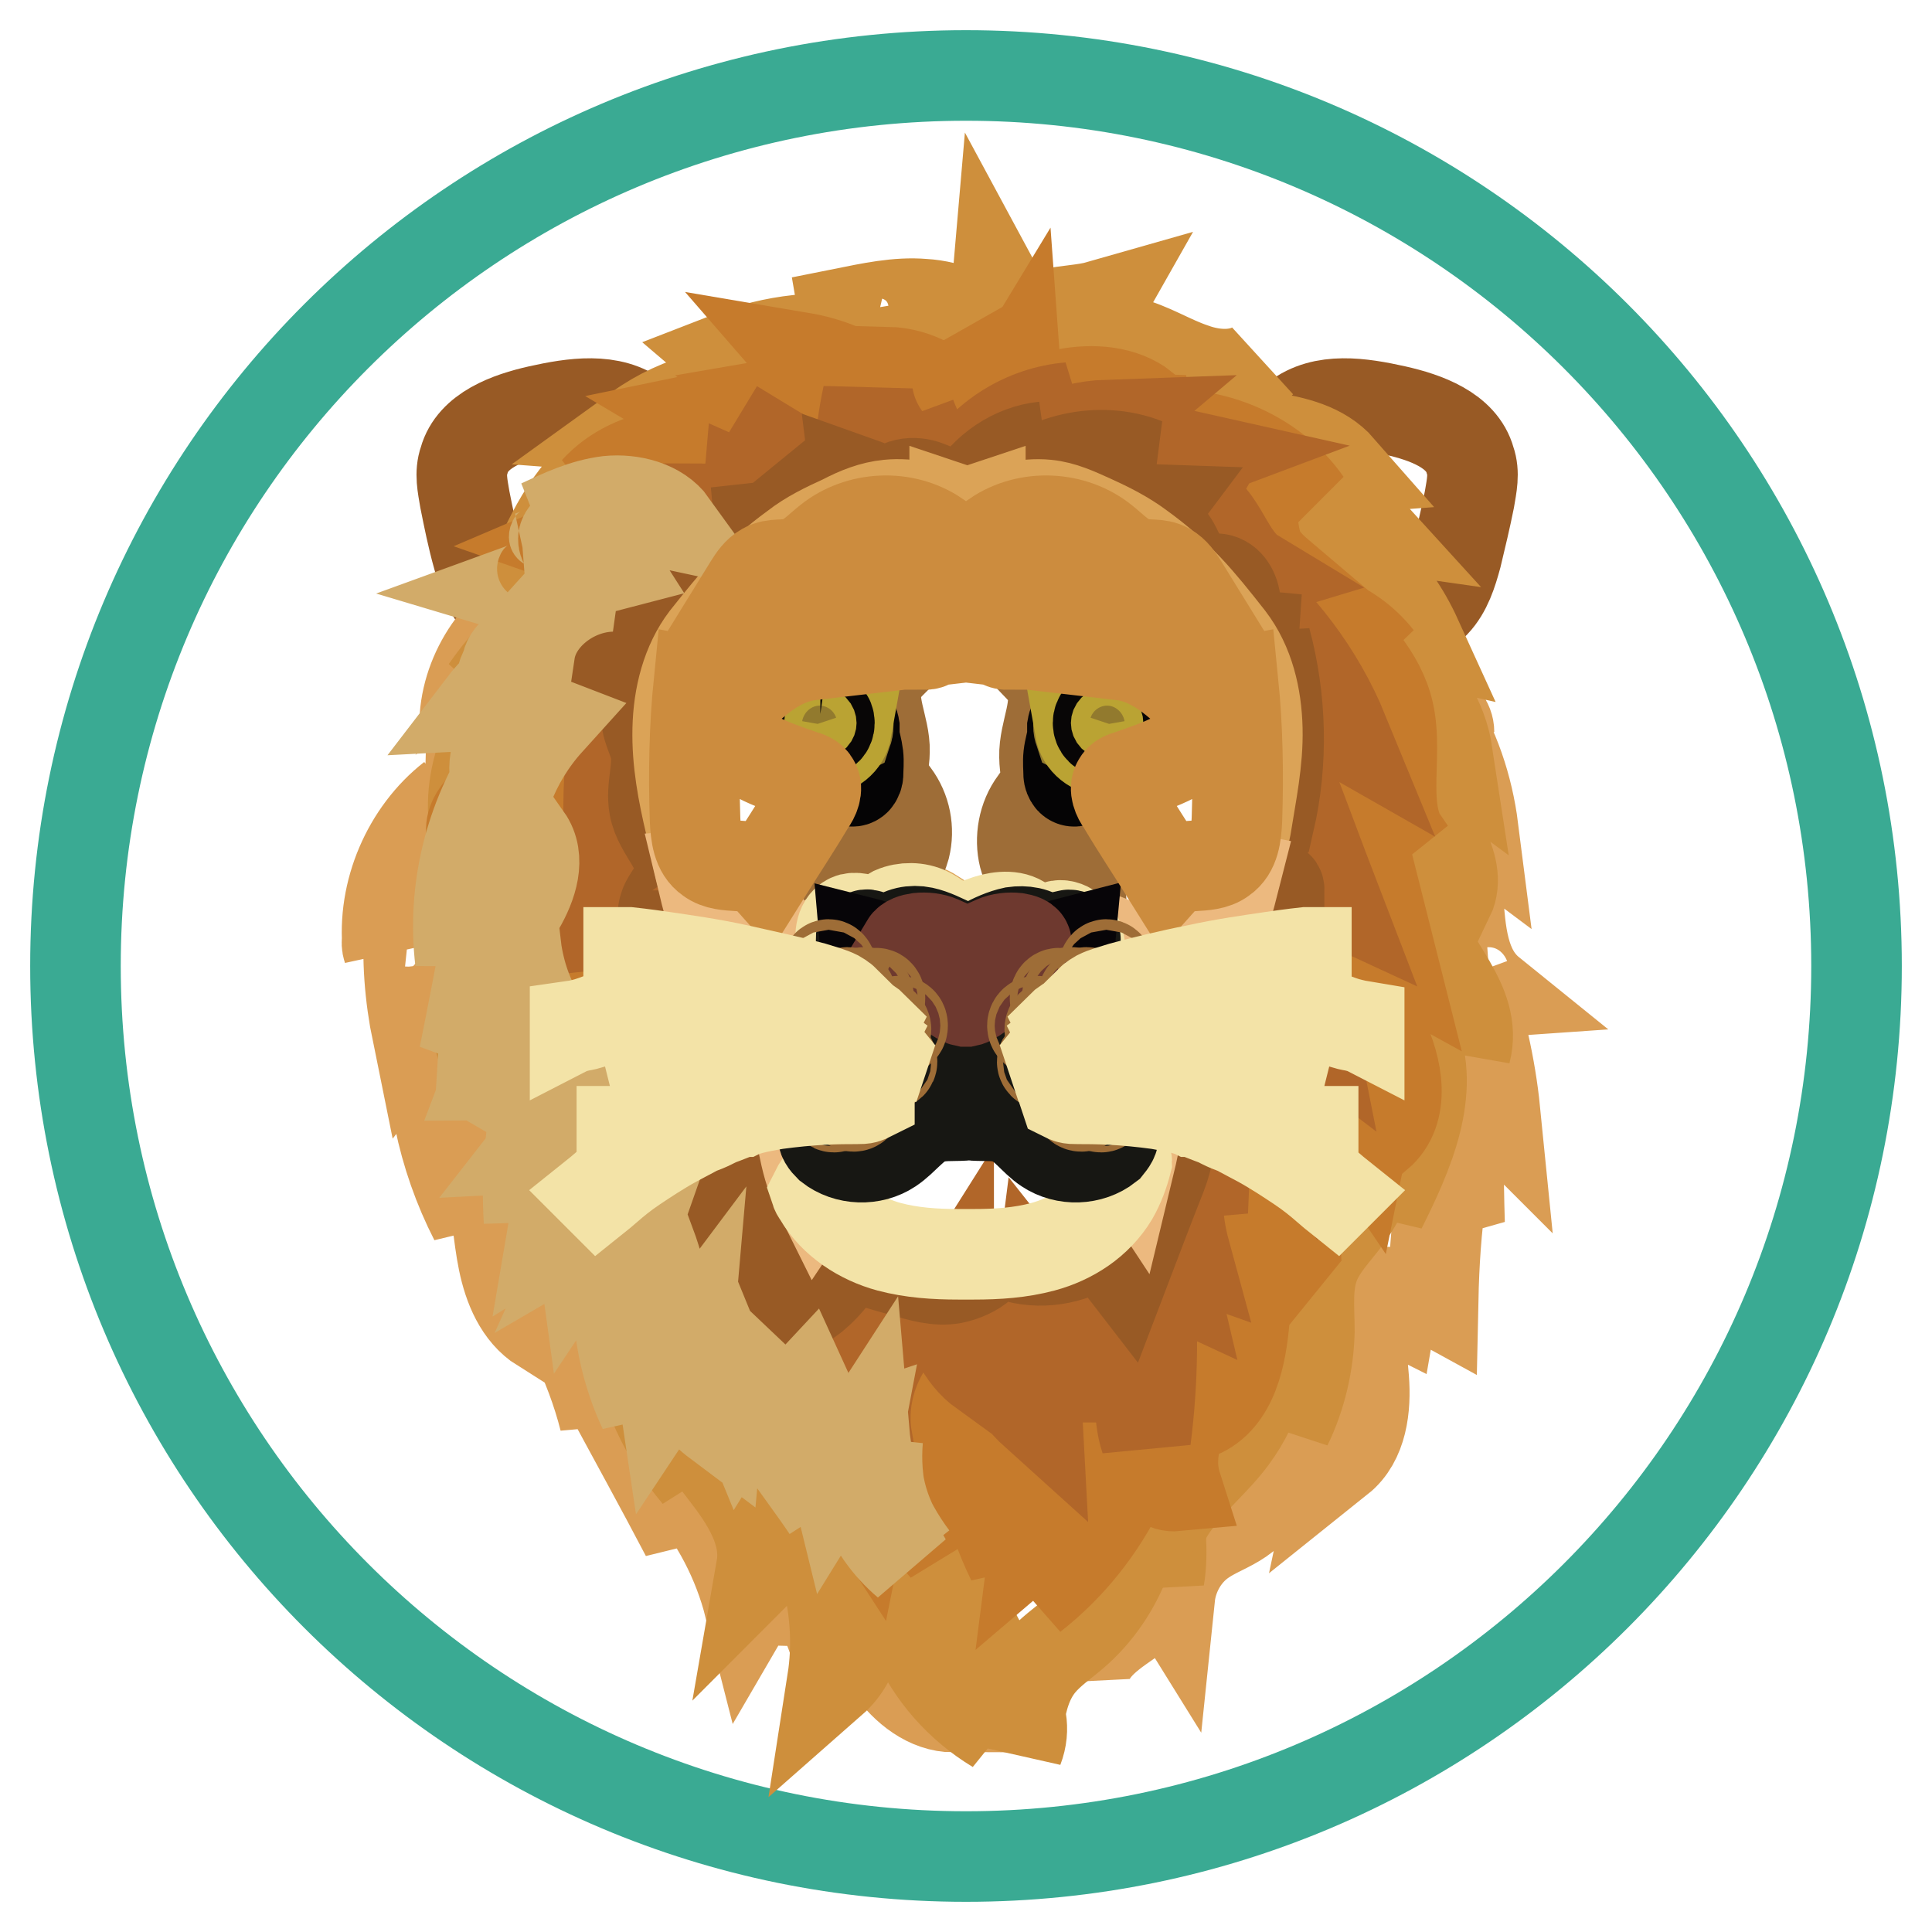
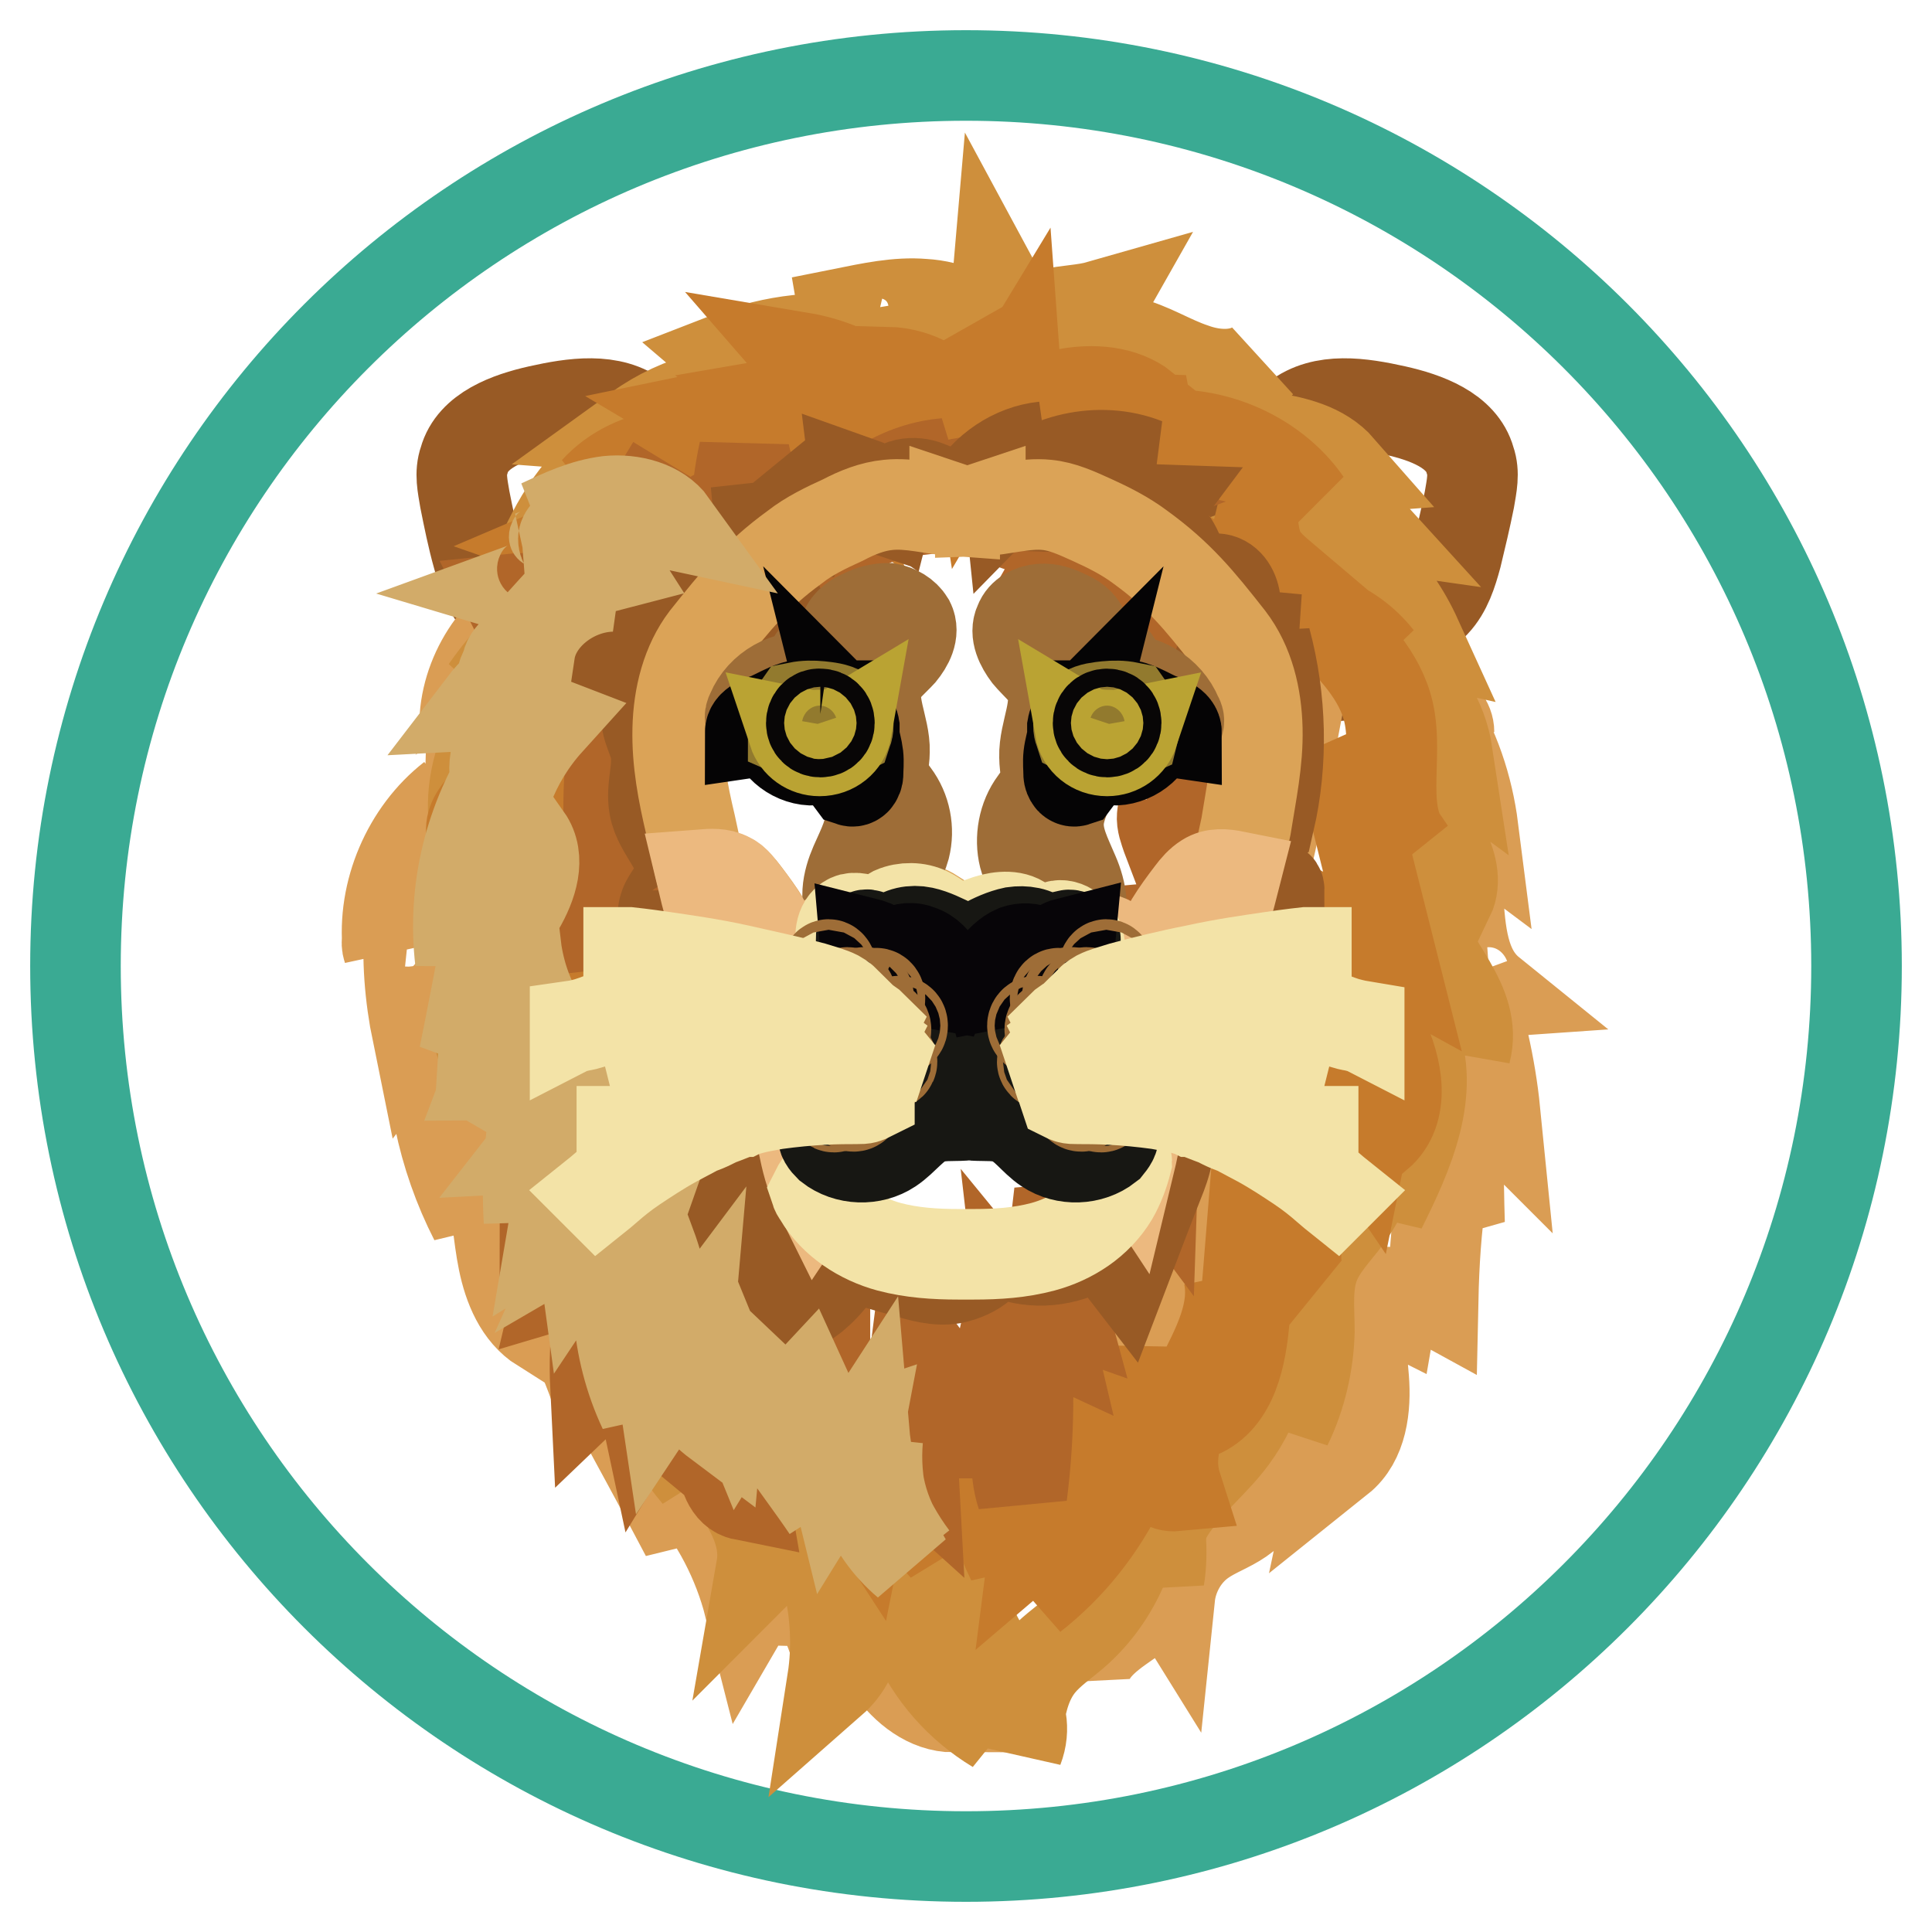
<svg xmlns="http://www.w3.org/2000/svg" version="1.1" x="0px" y="0px" viewBox="0 0 256 256" enable-background="new 0 0 256 256" xml:space="preserve">
  <g>
    <path stroke-width="12" fill-opacity="0" stroke="#3aaa93" d="M10,128c0,65.2,52.8,118,118,118c65.2,0,118-52.8,118-118l0,0c0-65.2-52.8-118-118-118 C62.8,10,10,62.8,10,128L10,128z" />
    <path stroke-width="12" fill-opacity="0" stroke="#985a25" d="M158.9,66.1c-0.4,0.3-0.7,0.7-0.8,1.1c-0.2,0.6,0.1,1.3,0.5,2c2,3.3,5.1,5.7,7.9,8.5c2.7,2.7,5.2,6,5.6,9.8 c0,0.6,0.1,1.2,0.5,1.6c0.3,0.3,0.7,0.4,1.1,0.4c3.1,0.3,6.2-0.1,9.2-1c-0.7-2,0.7-4,2.3-5.2c1.6-1.2,3.5-2,4.9-3.4 c1.6-1.7,2.3-4,2.9-6.2c0.6-2.5,1.2-5,1.7-7.5c0.3-1.8,0.7-3.5,0.1-5.2c-1.1-4-5.9-5.7-9.9-6.6c-4.5-1-9.6-1.8-13.2,1 c-1.6,1.2-2.7,3.1-4.1,4.5C165.2,62.3,161.7,63.9,158.9,66.1L158.9,66.1z M97.4,66.1c0.4,0.3,0.7,0.7,0.8,1.1 c0.2,0.6-0.1,1.3-0.5,2c-2,3.3-5.1,5.7-7.9,8.5c-2.7,2.7-5.2,6-5.6,9.8c0,0.6-0.1,1.2-0.5,1.6c-0.3,0.3-0.7,0.4-1.1,0.4 c-3.1,0.3-6.2-0.1-9.2-1c0.7-2-0.7-4-2.3-5.2c-1.6-1.2-3.5-2-4.9-3.4c-1.6-1.7-2.3-4-2.9-6.2c-0.7-2.5-1.2-5-1.7-7.5 c-0.3-1.8-0.7-3.5-0.1-5.2c1.1-4,5.9-5.7,9.9-6.6c4.5-1,9.6-1.8,13.2,1c1.6,1.2,2.7,3.1,4.1,4.5C91.2,62.3,94.6,63.9,97.4,66.1 L97.4,66.1z" />
    <path stroke-width="12" fill-opacity="0" stroke="#da9d54" d="M73.2,79.4c-6.4,2.4-11.1,8.8-11.6,15.6c-0.2,2.1,0,4.3-0.6,6.3c-0.6,2-2.1,4.1-4.3,4.2 c1,0.1,2.1,0.1,3.2,0.2c-5.9,4.6-9.3,12.5-8.5,20c-0.6-1.8,1-3.8,2.9-3.6c-0.4,4.9,0,9.9,1,14.8c0.7-0.9,1.3-1.9,2-2.7 c-0.7,9.4,1.3,19,5.6,27.4c0-3.3-0.1-6.7-0.1-10c0.7,1.7,1.6,3.4,2.1,5.2c1,3.3,1.1,6.9,1.8,10.3c0.7,3.4,2.1,6.9,5.1,8.8 c-1-2.7-1.7-5.7-1.9-8.5c4.7,6.1,8.3,13.2,10.2,20.7l0.3-4.2c3.5,6.5,7.1,13,10.5,19.5v-6.7c4,4.6,6.9,10.2,8.4,16.1 c1.7-2.9,1.4-6.9-0.7-9.5c3.8,3.7,6.1,8.9,6.5,14.2c0.4-3.1,0.3-6.1-0.4-9.2c3.8,3.5,6.2,8.5,6.7,13.7c0-3.4,0.7-6.9,1.8-10.1 c1.7,3,2.9,6.2,4.8,9.1c2,2.8,5,5.2,8.4,5.2c-2.9-4.2-4.7-9.1-5.3-14.1c-0.5-4.5,0-9.1-1.3-13.4c-2.2-7.2-8.9-11.8-13.9-17.5 c-6.4-7.2-10.3-16.2-13.6-25.3c-5.9-16.8-10-34.3-12.1-52c-0.6-5.7-1-11.1-2.4-16.3 M198.1,147.3l-4.6-4.6 c-0.3,6.5-0.3,13-0.1,19.4c-0.8-1.4-1.7-2.7-2.4-4.1c-0.7,4.7-1,9.5-1.1,14.2c-2.2-1.2-3.9-3.4-4.3-6c-0.4,2.3-0.7,4.6-1.1,6.9 c-1.2-0.6-2.3-1.2-3.5-1.8c-1.3,3.6-0.6,7.5-0.3,11.4c0.3,3.8-0.2,8.2-3.2,10.6c0.7-3.3,0.7-6.6,0.5-9.8 c-1.5,6.2-8.5,11.1-7.1,17.5c-1.8-2.9-2.6-6.2-2.5-9.6c0.7,3.7-0.9,7.8-4,9.9c-1.6,1.1-3.4,1.7-5,2.8c-2.5,1.7-4.1,4.6-4.4,7.5 c-1-1.6-0.6-3.8,0.7-5c0.3,3.3-2.6,5.9-5.4,7.7c-2.7,1.9-5.9,3.8-6.5,7.1c-1.5-5.2,1.2-10.6,2.1-16c0.8-4.4,0.6-8.9,1.3-13.3 c1.1-6.1,4.2-11.6,6.2-17.5c4.6-12.8,4.6-26.9,8.1-40c1.6-6.1,4-12,5.7-18.1c1.2-4.5,2.1-9.1,3-13.7c1.8-9.2,3.5-18.4,5.2-27.7 c7.9,5,13.9,13,16.6,21.9c0-1.3-1-2.5-2.3-2.7c3,4.6,4.8,10,5.5,15.5c-2-1.5-4.2-3-6.2-4.4c7.1,6.2,1.2,20.2,8.5,26.1 c-1.4,0.1-2.9-0.7-3.4-2C196.1,135.2,197.5,141.3,198.1,147.3L198.1,147.3z" />
    <path stroke-width="12" fill-opacity="0" stroke="#ce8f3c" d="M153.6,209.1c0.3-1.8,0.3-3.6,0.2-5.5C153.2,205.5,153.1,207.3,153.6,209.1z" />
    <path stroke-width="12" fill-opacity="0" stroke="#ce8f3c" d="M187.7,121.7c-1-3.9-0.4-8.7-3.5-11.2c3.8,1.2,6.8,4.5,7.8,8.4c1-2.1,0.3-4.6-0.8-6.7c-1.2-2-2.9-3.7-4-5.8 c-1.8-3.3-2.2-7.2-1.1-10.7c1.9,1.4,3.8,2.8,5.7,4.2c-0.7-4.6-3.3-8.7-7-11.4c-2.3-1.7-5.3-3-6.3-5.8c3.1,0.6,6.1,1.1,9.2,1.8 c-3.1-6.8-8.5-12.4-15.7-13.9c2.7-1,5.8-1.5,8.6-1.1c-3-3.3-7-5.7-11.2-6.6c2.7-0.3,5.5-0.6,8.2-0.8c-4.9-5.6-14.6-3.2-20.6-7.4 c3.8-1.5,7.2-3.8,10.1-6.7c-2.4,2-6,1.9-9,0.8c-3-1-5.7-2.8-8.7-3.5c-3.1-0.8-6.8-0.4-8.6,2.2c-1.7-0.6-0.8-3.3,0.6-4.1 c1.5-0.9,3.4-1.3,4.3-2.9c-2.1,0.6-4.4,0.6-6.5,1.1s-4.3,2-4.6,4.2c-0.4-2.7-1.2-5.4-2.5-7.8c-0.2,2.3-0.4,4.6-0.5,6.9 c-2-2.9-5.7-4.4-9.2-4.6c-3.5-0.3-7.1,0.5-10.6,1.2c0.3,1.8,1.7,3.3,3.3,3.8c-6.2-1-12.6-0.3-18.5,2c2.1,1.8,4.6,3.3,7,4.6 c-6.6-0.8-13.6,1-19,4.9c2.6,0.2,5.2,0.3,7.7,0.5c-6.2-0.3-12.2,3.4-16,8.5c-3.8,4.9-5.9,11.1-8,16.9c3-2.7,6.9-4.4,10.9-4.5 c-5.9,3.2-11,7.7-14.8,13.2c2.7-2.2,6.3-4.6,9.3-2.8c-6.7,3.5-11.1,11-11,18.5c0.1,4.6,1.6,9.9-1.6,13.4c3.2-1.8,5.7-4.7,7-8.1 c-1.3,5.3-2.6,10.7-3.9,16c-1,4.4-1.9,9.5,1.1,12.7l1.4-7c0.2,4.6,1.5,9.2,3.7,13.4c0.2,1.4,0.5,2.7,0.8,4c2,7.7,6.6,14.7,7.7,22.6 c0.3-2.7,0.3-5.4,0.3-8.1c0.7,2.9,1.6,5.7,2.8,8.3c-0.1-0.5-0.1-0.8-0.2-1.3c0.1,0.2,0.1,0.4,0.2,0.6c0.1-1.1,0-2.1-0.2-3.3 c0.2-1.6,0.6-3.2,1.1-4.6c0.3-0.3,0.5-0.7,0.7-0.9c-1.1,4.2-0.8,8.6,0.7,12.6v0.3c1,6.5,3.8,12.6,8.1,17.7 c-1.4-3.1-2.2-6.4-2.5-9.8l0.5,0.5c1.1,3.3,3.5,6.2,5.7,9.1c2.8,3.6,5.6,7.9,4.8,12.5c2.4-2.4,2-6.4,0.7-9.6 c-1.3-3.2-3.3-5.9-4.2-9.3c1.8,2.9,4.3,5.3,6.3,8c5.6,7.3,8,16.9,6.6,25.9c3.3-2.9,4.3-8,2.7-12.2c-0.8-2.3-2.4-4.4-2.7-6.8 c-0.3-2.5,0.9-4.8,2.2-7.1c0.1,0.1,0.2,0.3,0.3,0.4c-0.5,4.9,0.7,9.9,3.3,14c-0.5-3-1.5-5.9-1-8.9c0.1-0.5,0.2-0.9,0.3-1.3 c0.1,0.2,0.2,0.4,0.4,0.6c2.6,4.7,3.3,10.4,5.4,15.3c2.2,5.1,6,9.4,10.8,12.3c-6.3-6.7-7.9-17.4-3.9-25.6 c-1.2,4.4-0.8,9.2,1.2,13.2c1.2,2.5,3.1,4.6,4.3,7.1c0.7,1.3,1.2,2.8,1.4,4.2c0.4-2.7,1.1-5.3,2.8-7.4c1.3-1.6,3.1-2.8,4.6-4.1 c6.1-5.3,9.3-13.8,8.1-21.8c1.6,2.8,2.5,6,2.8,9.2c0.6-1.8,1.5-3.5,2.6-4.9c2.2-3,5.2-5.4,7.4-8.4c3.4-4.6,5-10.4,4.5-16.1 c2.7,4.3,3.6,9.6,2.7,14.5c1.9-3.9,2.9-8.3,3-12.5c0-3-0.4-6.1,0.7-8.9c0.9-2.3,2.7-4.1,4.2-6.1c2.4-3.3,3.9-7.1,4.4-11.1 c0.1,3.3,0.2,6.5,0.2,9.8c3.6-7.2,7.3-15.5,4.2-22.9c-1.7-4-5.3-7.6-4.6-12c1.2,2.9,4.2,4.6,6.8,6.5s5.1,4.6,4.8,7.7 C195.9,132.8,189.3,127.8,187.7,121.7L187.7,121.7z M135.3,227.9c-0.2,1.3-0.3,2.5-0.4,3.8C135.4,230.4,135.5,229.1,135.3,227.9z" />
    <path stroke-width="12" fill-opacity="0" stroke="#c67b2c" d="M151.6,54c-1.9,0.4-3.8,0.7-5.7,1c3.7,0.3,7.3,0.6,11.1,0.7c-1.7,0.7-3.3,1.5-5.1,2.2 c8-1.4,16.7,2.2,21.2,8.7c-2.9-2-6.3-3.1-9.8-3.3c3.4,1.5,2,6.5,3.6,9.8c0.7,1.4,2,2.5,3.2,3.5l12.5,10.6c-1.8-2.3-4.3-4.1-7.1-5.1 c3.6,3.6,7.4,7.4,8.5,12.3c1.4,6.2-1.5,13.7,2.9,18.4l-9.5-13.9c2.3,9.5,4.7,19,7.1,28.5c-2-1.1-4.2-2.3-6.2-3.4 c-0.4,4.7,2.7,8.9,4.8,13.2c2.1,4.3,3.2,10-0.5,13.2c1.5-5-0.6-10.8-4.9-13.8c2.9,4.2,3.9,9.5,2.9,14.4c-2.1-3.1-4.2-6-6.3-9.1 c2.5,3.7,3.3,8.5,1.9,12.7c-0.9,2.9-2.8,5.4-3.8,8.2c-1,2.8-1.1,6.3,1.1,8.5c-2.3-1.5-4.9-3.2-5.7-5.8c-0.7-2.6,0.5-5.4,1.2-8 c0.7-2.6,0.4-6-2.1-7.2c-0.7,8.1-1.3,16.3-2,24.3c-0.4,4.9-1.5,10.8-6.1,12.7c3.8-5.3,5.3-12,4-18.3c2,9.6-9.9,18.5-6.9,27.9 c-3.2,0.3-4.2-4-3.9-7c0.3-3.8,0.5-7.6,0.7-11.3c0.2,12.5-5.8,25-15.9,32.9c5.7-5.6,11.2-13.3,8.5-20.7c-1.2,5-4.1,9.8-8.1,13.2 c0.8-6.2,0.6-12.5-0.8-18.6c-1.4,7.1-2.2,14.2-2.3,21.4c-3.2-6.6-4.8-13.8-4.9-21.2c-4.8,5.1-6.5,12.9-4.1,19.4 c-5.5-6-6.3-15.5-2.1-22.5c-1.4-0.6-2.7,0.9-3.4,2.2c-2.4,4.6-4.2,9.5-5.2,14.5c-3-4.6-4.3-10.2-3.8-15.6 c-0.9,3.3-1.2,6.8-0.9,10.2l-1.4-9.2c-3.5,0.6-7.1-3.1-6.1-6.4c1.1,0.9,1.3,2.8,0.4,3.9c-0.4-0.8-0.7-1.8-1-2.6 c-1.5-0.2-1.1,2.2-1.9,3.4c-0.6,1.1-2.4,1.2-3.5,0.5c-1.1-0.7-1.7-2-2.1-3.2c-1.7-4.6-2.1-9.6-1.5-14.4c-3.4,1.8-5.6,5.8-4.8,9.5 c-2.2-3.1-1.3-7.2,0.3-10.6c1.5-3.3,3.6-6.7,3.7-10.4c1.3,2-1.3,4.3-3.7,4.8s-5.2,0.6-6.6,2.5c3.1-1.7,5.7-4.3,7.3-7.3 c-2.1,0.7-4.5,1.2-6.7,1.4c0.7-4,1.6-7.9,2.3-11.9c-1.7,3-4.9,5-8.4,5.3c5.7-6.2,8.2-14.9,6.6-22.9c0.7,3.3-1,6.7-3.6,8.9 c-2.6,2.2-5.9,3.4-9.2,4.6c5.1-3.9,9.3-9,12-14.8c-2.6,2.9-5.9,5.3-9.5,7.1c2.1-1.8,2.5-4.7,2.1-7.4c-0.5-2.6-1.6-5.1-1.9-7.8 c-0.8-6.9,3.4-13.2,7.7-18.8c-4.3,2.1-8.6,4.3-12.9,6.4c-2.9,1.5-6.3,4.7-4.2,7.2c0.9-8.4,7.3-16,15.7-18.4c-2.3-0.1-4.6-0.3-7-0.4 c1.4-1.2,3.4-1.6,5.2-1c-1.2-4.3-7-6.6-11-4.4c6.9-3.2,14.2-5.6,21.6-7.2c-2.7-2.5-6.4-4.2-10.1-4.6c1.9-0.2,3.7-0.5,5.7-0.7 c-2-1.3-4.2-2.3-6.5-3.1c4.9-2.1,10.6-2.5,15.8-1c-1.3-5.3-8.5-8.5-13.6-5.8c4.9-5.4,14-6.5,20.2-2.5c-0.6-3-2.5-5.7-5.2-7.3 c4.8-1,10,0.3,13.8,3.3c-0.7-2-2-3.9-3.7-5.2c2.3-0.4,4.8,0.5,6.4,2.1c-0.7-2.9-2.1-5.7-4.1-8c6.5,1.1,12.5,5,16,10.4 c-2-2.6-3.7-5.5-4.7-8.5c3.9,0.1,7.6,2.2,9.8,5.4c-1.1-1.4-0.7-3.7,0.9-4.6c0.4,2.6,0.8,5.1,1.2,7.7c1.7-2.9,3.4-5.7,5.1-8.5 c0.2,2.7-1,5.4-3.2,7.2c3.2-1.8,6.3-3.5,9.8-4.3C144.8,51.5,148.8,51.8,151.6,54L151.6,54z" />
-     <path stroke-width="12" fill-opacity="0" stroke="#b16629" d="M90.5,137.8c-3,0.7-5.9,2-8.3,3.7c3.5-8.4,4.6-17.7,3.3-26.6c-2-0.5-3.4,1.7-4.2,3.5 c-0.7,1.9-1.7,4.1-3.6,4.3c1.8-3.9,2.8-8.2,2.9-12.5c0.2-5.5-0.6-12,3.7-15.2c-1.8-0.5-3.7-0.4-5.5,0.3c2-1.9,3.8-3.8,5.8-5.7 c-3.5-0.9-7.2-1.5-10.8-1.7c3.2-5.6,10.1-8.8,16.4-7.4c-2.6-2.4-4.7-5.3-6.3-8.5c3.9-0.4,7.9,0.2,11.6,1.6c-0.1-1.3-1-2.6-2.2-3.2 c0.8-0.6,1.9-0.7,2.9-0.5c-0.2-0.8-0.5-1.7-0.7-2.5c1.2,0,2.3,0.4,3.3,0.9c0.1-1.1,0.3-2.1,0.4-3.3c0.9,0.4,2,0.7,2.9,1.1 c0.5-3.8-1.6-7.8-4.9-9.8c4.3,2.6,8.5,5.2,12.7,7.7c-1.1-2.1,2.2-4.7,4.1-3.2c0-2.8,0.4-5.6,1-8.4c0.6,3.8,3,7.3,6.3,9.2 c0.4-2.1,0.2-4.4-0.6-6.5c1,2.8,2.7,5.4,4.8,7.4c0.8-0.7,1.1-1.9,0.8-2.8c0.4,1.1,0.7,2.2,1,3.3c3-5.1,8.5-8.5,14.4-9 c-1.6,0.9-2.8,2.6-3.2,4.4c2.6-1.3,5.4-2,8.3-2.1c-1.3,1.1-2.7,2.1-4,3.3c5-0.6,10.2-0.2,15.1,0.9c-1.6,0.6-3.2,1.4-4.6,2.5 c1.7,0.6,3.3,1.1,5,1.6c-0.4,0.7-0.7,1.4-1.1,2.1c4.5,0.4,5.1,7,8.9,9.3c-1,0.3-2.1,0.7-3.2,0.9c6.6,5.3,11.9,12.3,15.1,20.1 c-2.1-1.2-4.4-2.3-6.5-3.5c1.1,0.7,1,2.4,0.5,3.6c-0.6,1.2-1.5,2.3-1.6,3.6c-0.1,0.9,0.3,1.9,0.6,2.8c2,5.2,3.9,10.4,5.9,15.6 c-3.7-1.7-6.4-5.3-6.9-9.4c0.5,8.7,1.7,17.4,3.4,25.9c-2.9-2.2-4.8-5.7-5.4-9.3v8c-1.1-1.2-2.3-2.3-3.4-3.5 c-1.8,5.5,4.8,10.5,4.6,16.2c-2-2.7-4.2-5.4-6.2-8.1c3.3,1.7,5.5,5.5,5.2,9.1c-1.8-1.4-3.9-2.4-6-2.9c0.1,1.3,0.3,2.5,0.4,3.8 c-0.9-0.2-1.8-0.3-2.7-0.5c-0.1,2.3-0.2,4.6-0.3,6.9c-1.1,0.1-2.3,0.1-3.4,0.2c-0.4,3.4-0.1,7,0.8,10.3c-1.7-0.6-2.1,2.1-1.7,3.8 c-1.3-0.6-2.4-1.4-3.3-2.5c0.9,7.8,0.8,15.8-0.2,23.6c-2.3-7,2.1-15.6-2.2-21.5c-1.3,6-2.6,12-3.9,18c-1.3-5.9-4.1-11.5-7.9-16.3 c-0.7,5.5-0.7,11.1-0.4,16.6c-4-3.6-6.5-8.8-6.8-14.2c-0.5,2.8-0.6,5.7-0.3,8.5c-2.9-2.1-4.6-5.7-4.6-9.2c-1.2,1.9-1.8,4.2-1.5,6.3 c-0.8-1.7-1.8-3.3-2.6-5c-5.1,3.8-7.8,10.5-6.7,16.8c-2-0.4-2.7-2.9-2.8-4.9c-0.3-4.2,0.1-8.5,1.1-12.6c-2.1-0.6-4.4,1-5.4,3.1 c-0.9,2-0.9,4.4-0.8,6.6c-1.7-1.4-1.4-4.5,0.5-5.7c-2.1-0.3-4.4,0.7-5.5,2.5c-0.6-2.8,0.1-5.9,1.8-8.2c-3.2,0.8-6.1,2.5-8.5,4.8 c-0.3-6.1,0.5-12.3,2.2-18.1c-1.7,2.1-4.1,3.7-6.8,4.5l3.3-13.9c-2,0.5-3.8,1.2-5.4,2.3c0-1.5,0.3-3.1,0.9-4.5 c-0.7,0.7-1.6,1.3-2.3,2C87.9,145.2,88.8,141.3,90.5,137.8z" />
+     <path stroke-width="12" fill-opacity="0" stroke="#b16629" d="M90.5,137.8c-3,0.7-5.9,2-8.3,3.7c3.5-8.4,4.6-17.7,3.3-26.6c-2-0.5-3.4,1.7-4.2,3.5 c-0.7,1.9-1.7,4.1-3.6,4.3c1.8-3.9,2.8-8.2,2.9-12.5c0.2-5.5-0.6-12,3.7-15.2c-1.8-0.5-3.7-0.4-5.5,0.3c2-1.9,3.8-3.8,5.8-5.7 c-3.5-0.9-7.2-1.5-10.8-1.7c-2.6-2.4-4.7-5.3-6.3-8.5c3.9-0.4,7.9,0.2,11.6,1.6c-0.1-1.3-1-2.6-2.2-3.2 c0.8-0.6,1.9-0.7,2.9-0.5c-0.2-0.8-0.5-1.7-0.7-2.5c1.2,0,2.3,0.4,3.3,0.9c0.1-1.1,0.3-2.1,0.4-3.3c0.9,0.4,2,0.7,2.9,1.1 c0.5-3.8-1.6-7.8-4.9-9.8c4.3,2.6,8.5,5.2,12.7,7.7c-1.1-2.1,2.2-4.7,4.1-3.2c0-2.8,0.4-5.6,1-8.4c0.6,3.8,3,7.3,6.3,9.2 c0.4-2.1,0.2-4.4-0.6-6.5c1,2.8,2.7,5.4,4.8,7.4c0.8-0.7,1.1-1.9,0.8-2.8c0.4,1.1,0.7,2.2,1,3.3c3-5.1,8.5-8.5,14.4-9 c-1.6,0.9-2.8,2.6-3.2,4.4c2.6-1.3,5.4-2,8.3-2.1c-1.3,1.1-2.7,2.1-4,3.3c5-0.6,10.2-0.2,15.1,0.9c-1.6,0.6-3.2,1.4-4.6,2.5 c1.7,0.6,3.3,1.1,5,1.6c-0.4,0.7-0.7,1.4-1.1,2.1c4.5,0.4,5.1,7,8.9,9.3c-1,0.3-2.1,0.7-3.2,0.9c6.6,5.3,11.9,12.3,15.1,20.1 c-2.1-1.2-4.4-2.3-6.5-3.5c1.1,0.7,1,2.4,0.5,3.6c-0.6,1.2-1.5,2.3-1.6,3.6c-0.1,0.9,0.3,1.9,0.6,2.8c2,5.2,3.9,10.4,5.9,15.6 c-3.7-1.7-6.4-5.3-6.9-9.4c0.5,8.7,1.7,17.4,3.4,25.9c-2.9-2.2-4.8-5.7-5.4-9.3v8c-1.1-1.2-2.3-2.3-3.4-3.5 c-1.8,5.5,4.8,10.5,4.6,16.2c-2-2.7-4.2-5.4-6.2-8.1c3.3,1.7,5.5,5.5,5.2,9.1c-1.8-1.4-3.9-2.4-6-2.9c0.1,1.3,0.3,2.5,0.4,3.8 c-0.9-0.2-1.8-0.3-2.7-0.5c-0.1,2.3-0.2,4.6-0.3,6.9c-1.1,0.1-2.3,0.1-3.4,0.2c-0.4,3.4-0.1,7,0.8,10.3c-1.7-0.6-2.1,2.1-1.7,3.8 c-1.3-0.6-2.4-1.4-3.3-2.5c0.9,7.8,0.8,15.8-0.2,23.6c-2.3-7,2.1-15.6-2.2-21.5c-1.3,6-2.6,12-3.9,18c-1.3-5.9-4.1-11.5-7.9-16.3 c-0.7,5.5-0.7,11.1-0.4,16.6c-4-3.6-6.5-8.8-6.8-14.2c-0.5,2.8-0.6,5.7-0.3,8.5c-2.9-2.1-4.6-5.7-4.6-9.2c-1.2,1.9-1.8,4.2-1.5,6.3 c-0.8-1.7-1.8-3.3-2.6-5c-5.1,3.8-7.8,10.5-6.7,16.8c-2-0.4-2.7-2.9-2.8-4.9c-0.3-4.2,0.1-8.5,1.1-12.6c-2.1-0.6-4.4,1-5.4,3.1 c-0.9,2-0.9,4.4-0.8,6.6c-1.7-1.4-1.4-4.5,0.5-5.7c-2.1-0.3-4.4,0.7-5.5,2.5c-0.6-2.8,0.1-5.9,1.8-8.2c-3.2,0.8-6.1,2.5-8.5,4.8 c-0.3-6.1,0.5-12.3,2.2-18.1c-1.7,2.1-4.1,3.7-6.8,4.5l3.3-13.9c-2,0.5-3.8,1.2-5.4,2.3c0-1.5,0.3-3.1,0.9-4.5 c-0.7,0.7-1.6,1.3-2.3,2C87.9,145.2,88.8,141.3,90.5,137.8z" />
    <path stroke-width="12" fill-opacity="0" stroke="#985a25" d="M86.8,99.1c-0.3-1.2-0.9-2.3-1.1-3.5c-0.7-4.5,5.3-8.9,2.7-12.6c-3-1.1-6.6-0.3-8.6,2 c-0.4-1.3,0.5-2.6,1.7-3.3c1.2-0.7,2.5-0.7,3.9-0.7c3.3,0,6.8-0.1,10.1-0.1c-2.1-2.8-5.5-4.6-8.9-4.9c5.1-0.8,10.5-0.3,15.4,1.6 c-0.8-1.8-2.2-3.2-4-4l3.3-0.3c-0.2-1.1-0.5-2.3-0.6-3.4c1.8-0.2,3.5-0.2,5.2,0c0.7-3,0.3-6.1-1.2-8.7c2.6,2.3,5.7,4.1,9,5.2 c-0.1-0.9-0.2-1.9-0.3-2.7c1.7,0.6,3.3,1.3,4.6,2.2c0.5-2,3.2-2.2,4.9-1.5c1.9,0.7,3.7,1.9,5.6,1.3c2-3.5,5.8-6.1,9.8-6.5 c-2.8,0.5-5,3.4-4.7,6.2c4.6-4.7,12.1-6.4,18.2-4c-3.3,0.4-6.3,2.7-7.5,5.9c2.9,0.1,5.9,0.1,8.7,0.2c-0.6,0.8-1,1.7-1.6,2.5 c1.7-0.9,3.5,0.8,4.4,2.6c0.8,1.7,1.8,3.8,3.6,4.1c0.7,0.1,1.3-0.1,2,0c1.4,0.2,2.2,1.7,2.3,3.1c0.1,1.4-0.5,2.7-0.9,4 c1.1,0.1,2.2,0.3,3.3,0.4c-0.2,2.9,0,5.7,0.5,8.5c0.4-2.6,0.7-5.3,1.1-7.9c2.1,7.8,2.3,16.2,0.5,24c-1.8,0.9-2.9,3-2.6,5 c0.3,2,2,3.7,3.9,4.1c0-1-1.7-0.3-2,0.6c-3.3,7.1-6.6,14.2-9.9,21.3c-1.8,3.7-3.3,8.5-0.4,11.4c-1.2-0.9-2.4-1.8-3.6-2.7 c2,1.7,1.2,4.8,0.3,7.2c-1.7,4.3-3.3,8.5-4.9,12.7c-1-1.3-2.1-2.7-3.2-4c-3.2,2.3-7.3,3.2-11.1,2.2c-1-0.2-2-0.6-3-0.2 c-0.7,0.3-1.1,0.7-1.6,1.2c-1,0.9-2.4,1.5-3.8,1.8c-2.2,0.4-4.4-0.3-6.5-0.9c-2.6-0.7-5.1-1.5-7.7-2.2c-1.2,2.5-3,4.6-5.2,6.2 c-1.4-3-0.1-7,2.8-8.5c-3.3,1-6.3,2.7-8.9,4.8c-0.3-2.8,0.7-5.7,2.6-7.6l-3.6,6.7c-2-6.4,4-12.8,3.9-19.6 c-3.6,2.5-6.4,6.4-7.5,10.7c-0.9-2.3-0.9-5,0-7.3c0.6-1.3,1.4-2.5,2-3.9c1.9-4,1.3-8.5,0.7-12.9c0.2,4-2.4,8.1-6.2,9.5 c2.9-4,3.9-9.4,2.6-14.1c-0.1,2.3-2.1,4.5-4.5,4.6c0.3-5.6,0.6-11.1,0.9-16.6c0.1,2.1-0.9,5.3-3.1,4.6c-1-0.7-0.9-2.3-0.3-3.4 c0.6-1.1,1.5-2.1,1.8-3.3c0.8-3.3-2.8-5.9-3.4-9.3C86.2,104.3,87.4,101.6,86.8,99.1z" />
    <path stroke-width="12" fill-opacity="0" stroke="#dba357" d="M166.6,96.6c-0.1-4.3-1.1-8.6-3.7-12c-4-5.1-6.7-8.4-11.8-12.1c-2-1.5-4.2-2.6-6.4-3.6c-2-0.9-3.9-1.8-6-2 c-2.9-0.3-5.9,0.7-8.8,0.8v-0.3c-0.6,0.2-1.1,0.3-1.7,0.3c-0.6-0.1-1.1-0.1-1.7-0.3v0.3c-2.9-0.2-5.9-1.1-8.8-0.8 c-2.1,0.2-4.1,1-6,2c-2.2,1-4.5,2.1-6.4,3.6c-5.1,3.7-7.8,7.1-11.8,12.1c-2.5,3.3-3.6,7.6-3.7,12c-0.1,4.3,0.7,8.5,1.7,12.7 c0.5,2.2,0.9,4.5,1.5,6.7c1.3-0.1,2.6-0.2,3.7,0.4c0.8,0.5,1.4,1.2,2,2c1.9,2.5,3.7,5,4.6,8c0.3,0.7,0.4,1.6,0.8,2.2s1.2,1.2,2,1.1 c1-0.2,1.6-1.2,1.9-2.2c0.3-1,0.5-2.1,1.3-2.7c0.6-0.5,1.6-0.5,2.4-0.5c0-1.1,0.4-2.3,1.4-2.6c0.8-0.2,1.8,0.3,2.7,0.3 c1,0,2-0.7,2.9-1.2c1.4-0.7,3.2-0.7,4.6,0.1c1,0.6,1.9,1.3,2.9,1.7c1.7,0.6,3.4-0.2,5-0.7c1.7-0.6,3.7-0.7,4.9,0.5 c0.4,0.4,0.7,0.8,1.1,1.1c1,0.5,2-0.7,3.1-0.8c1.3-0.3,2.6,0.8,3,2.1c0.5-0.2,1-0.3,1.5-0.3c0.8,0,1.8-0.1,2.5,0.5 c0.8,0.6,1,1.7,1.3,2.7s0.8,2,1.9,2.2c0.7,0.1,1.6-0.4,2-1.1c0.5-0.7,0.7-1.5,0.8-2.2c0.9-3,2.8-5.6,4.6-8c0.6-0.7,1.1-1.6,2-2 c1.1-0.6,2.4-0.5,3.7-0.4c0.6-2.2,1-4.5,1.5-6.7C165.8,105.1,166.7,100.9,166.6,96.6L166.6,96.6z" />
    <path stroke-width="12" fill-opacity="0" stroke="#9e6d37" d="M120.5,82.4c0.7,1.4-0.2,3-1.1,4.1c-1,1.1-2.2,2-2.9,3.4c-1.4,3,0.8,6.4,0.7,9.7c0,1.3-0.5,2.8,0.1,4 c0.3,0.6,0.8,1.1,1.2,1.7c1.5,2,2,4.6,1.4,7c-0.9,3.3-4.1,6.3-3.3,9.7c-1.1-0.3-2.2-0.4-3.3-0.4c-1.6-2-1-4.8,0-7.1 c1-2.3,2.3-4.6,2-7.1c-0.1-0.8-0.4-1.7-0.7-2.5c-0.8-2.3-1.8-4.6-2.6-7.1c-0.2-0.6-0.5-1.1-0.8-1.6c-1.4-1.5-3.8-0.7-5.8-0.2 c-1.8,0.4-3.5,0.3-5.3-0.3c-0.2-0.1-0.5-0.2-0.6-0.4c-0.2-0.3-0.1-0.6,0.1-1c1.3-3.1,4.7-5,8.1-4.6c-0.5-0.7-0.4-1.7,0.1-2.4 c0.5-0.7,1.3-1.1,2-1.4c0.7-0.2,1.4-0.4,1.8-0.9c0.3-0.5,0.3-0.9,0.4-1.5c0.3-1,1.4-1.7,2.4-2.1c1-0.5,2.1-0.8,3.3-0.8 C118.8,80.8,119.9,81.4,120.5,82.4L120.5,82.4z M135.1,82.5c-0.7,1.4,0.2,3.1,1.1,4.3c1,1.2,2.2,2.1,2.9,3.5 c1.4,3.1-0.8,6.6-0.7,10c0,1.4,0.5,2.9-0.1,4.2c-0.3,0.6-0.8,1.2-1.2,1.8c-1.5,2-2,4.8-1.4,7.2c0.9,3.5,4.1,6.6,3.3,10.1 c1.1-0.3,2.2-0.5,3.3-0.5c1.6-2,1-5,0-7.3c-1-2.4-2.3-4.7-2-7.3c0.1-0.9,0.4-1.8,0.7-2.6c0.8-2.4,1.8-4.8,2.6-7.3 c0.2-0.6,0.5-1.2,0.8-1.7c1.4-1.6,3.8-0.7,5.8-0.3c1.8,0.4,3.5,0.3,5.3-0.3c0.2-0.1,0.5-0.2,0.6-0.4c0.2-0.3,0.1-0.7-0.1-1 c-1.3-3.2-4.7-5.2-8.1-4.8c0.5-0.7,0.4-1.8-0.1-2.5c-0.5-0.7-1.3-1.2-2-1.5c-0.6-0.2-1.4-0.4-1.8-0.9c-0.3-0.5-0.3-1-0.4-1.5 c-0.3-1.1-1.4-1.8-2.4-2.2c-1-0.5-2.1-0.9-3.3-0.8C136.7,80.8,135.5,81.4,135.1,82.5z" />
    <path stroke-width="12" fill-opacity="0" stroke="#ecb97f" d="M109.2,124.7c-0.8,0.6-1,1.7-1.3,2.7s-0.8,2-1.9,2.2c-0.7,0.1-1.6-0.4-2-1.1c-0.5-0.6-0.6-1.5-0.8-2.2 c-0.9-3-2.8-5.6-4.6-8c-0.6-0.7-1.1-1.6-2-2c-1.1-0.6-2.4-0.5-3.7-0.4c1.6,6.7,3.6,13.3,6.9,19.3c1.8,3.3,3.9,6.4,5.1,10 c1.4,4.1,1.5,8.7,3.4,12.5c0.6-0.9,1.3-1.8,2.2-2.4c0.5-0.3,0.9-0.5,1.3-0.8c0.4-0.4,0.6-0.8,0.6-1.3c-0.1-0.6-0.6-1-0.9-1.6 c-0.3-0.5-0.1-1.3,0.5-1.4c0-2,1.5-3.8,3.3-4.3c0.5-0.1,1.1-0.3,1.1-0.7c0.1-0.7-1.2-0.8-1.6-1.5c-0.5-0.7,0.4-1.6,1.1-2 c1.1-0.7,2.3-1.4,3.4-2.1c-1.2-0.1-2.4-0.3-3.5-0.7c-0.5-0.2-0.9-0.4-0.9-0.8c0-0.4,0.4-0.6,0.7-0.7c1.6-0.8,4-0.9,4.6-2.7 l-6.1,0.8c1.4-1.1,3.2-1.8,4.9-1.9c0.2-0.6-0.3-1.2-0.8-1.5c-0.6-0.3-1.2-0.3-1.9-0.5c-2.7-0.6-4-3.6-4.6-6.3 c-0.1-0.4-0.1-0.7-0.1-1.1C110.8,124.3,109.9,124.3,109.2,124.7z M159.8,116.4c-0.8,0.5-1.4,1.2-2,2c-1.9,2.5-3.7,5-4.6,8 c-0.3,0.7-0.4,1.6-0.8,2.2c-0.5,0.7-1.2,1.2-2,1.1c-1-0.2-1.6-1.2-1.9-2.2c-0.3-1-0.5-2.1-1.3-2.7c-0.7-0.5-1.7-0.5-2.5-0.5 c-0.5,0-1,0.1-1.5,0.3v0.2c0.3,1.4-0.2,2.8-0.8,4c-0.9,1.8-2.5,3.5-4.5,3.3c-0.3,0.9,0.7,1.7,1.7,1.9c0.9,0.2,2,0,2.8,0.4 c0.3,0.2,0.7,0.4,0.7,0.7c0.2,0.9-1.1,1.2-2,1.1c-1-0.1-2.1-0.2-3.2-0.3c-0.7-0.1-1.8,0-2,0.7c-0.2,0.6,0.2,1.1,0.6,1.4 c0.5,0.3,1,0.5,1.5,0.6c1.5,0.5,2.8,1.6,3.6,3l-4.5-0.3c0.6,0.7,1.5,1,2.2,1.5c0.7,0.5,1.5,1.3,1.2,2.2c-0.3,0.7-1.2,1.2-1.2,2 c0,0.4,0.2,0.7,0.4,0.9c1,1.8,2.4,3.8,4.5,4c0.6,0.1,1.2-0.1,1.8,0c1.1,0.1,2.1,0.7,3,1.5c0.2,0.2,0.5,0.4,0.7,0.7 c0.7-2.9,1.1-5.9,2-8.7c1.2-3.6,3.3-6.8,5.1-10c3.2-6,5.2-12.6,6.9-19.3C162.2,115.8,160.9,115.7,159.8,116.4L159.8,116.4z" />
    <path stroke-width="12" fill-opacity="0" stroke="#f3e3a7" d="M148.8,153.5c-0.8-0.7-1.9-1.4-3-1.5c-0.6-0.1-1.2,0.1-1.8,0c-2-0.2-3.4-2.2-4.5-4 c-0.2-0.3-0.4-0.6-0.4-0.9c0-0.8,0.9-1.2,1.2-2c0.3-0.8-0.5-1.8-1.2-2.2c-0.7-0.5-1.7-0.7-2.2-1.5l4.5,0.3c-0.8-1.4-2.1-2.4-3.6-3 c-0.6-0.2-1-0.3-1.5-0.6c-0.5-0.3-0.7-0.9-0.6-1.4c0.3-0.7,1.2-0.7,2-0.7c1,0.1,2.1,0.2,3.2,0.3c0.9,0.1,2.2-0.3,2-1.1 c-0.1-0.4-0.4-0.6-0.7-0.7c-0.8-0.4-1.9-0.2-2.8-0.4c-0.9-0.2-2-0.9-1.7-1.9c2,0.3,3.6-1.6,4.5-3.3c0.7-1.2,1.1-2.7,0.8-4 c-0.3-1.4-1.7-2.6-3-2.2c-1,0.3-2,1.3-3.1,0.8c-0.5-0.2-0.7-0.7-1.1-1.1c-1.2-1.2-3.3-1-4.9-0.5c-1.7,0.6-3.4,1.3-5,0.7 c-1-0.4-1.9-1.2-2.9-1.7c-1.4-0.7-3.2-0.7-4.6-0.1c-0.9,0.5-1.8,1.2-2.9,1.2c-0.9,0-1.8-0.5-2.7-0.3c-1.4,0.4-1.6,2.3-1.3,3.7 c0.5,2.7,1.9,5.6,4.6,6.3c0.7,0.2,1.3,0.2,1.9,0.5c0.6,0.3,1,0.9,0.8,1.5c-1.8,0.1-3.5,0.7-4.9,1.9l6.1-0.8c-0.7,1.8-3,1.9-4.6,2.7 c-0.3,0.2-0.7,0.4-0.7,0.7c0,0.5,0.5,0.7,0.9,0.8c1.1,0.4,2.3,0.6,3.5,0.7c-1.1,0.7-2.3,1.4-3.4,2.1c-0.7,0.5-1.6,1.3-1.1,2 c0.4,0.6,1.7,0.7,1.6,1.5c-0.1,0.5-0.7,0.7-1.1,0.7c-1.9,0.5-3.3,2.3-3.3,4.3c-0.6,0.1-0.8,0.9-0.5,1.4c0.3,0.5,0.8,0.9,0.9,1.6 c0.1,0.5-0.2,1-0.6,1.3c-0.4,0.4-0.8,0.6-1.3,0.8c-0.9,0.6-1.7,1.4-2.2,2.4c0.1,0.3,0.3,0.5,0.4,0.7c2,3.4,5.6,5.7,9.3,6.7 c3,0.8,6.1,1,9.2,1h2c3.2,0,6.2-0.2,9.2-1c3.7-1,7.2-3.2,9.3-6.7c0.8-1.4,1.4-3,1.8-4.6C149.3,153.8,149.1,153.6,148.8,153.5 L148.8,153.5z" />
    <path stroke-width="12" fill-opacity="0" stroke="#171713" d="M147.5,150.2c-0.5,0.6-1.3,1.1-2.1,1.3c-0.8,0.2-1.7,0.2-2.5,0.2c-0.7,0-1.6,0-2.3-0.3 c-0.7-0.2-1.2-0.6-1.8-0.9c-1.4-0.9-2.9-1.9-4.3-2.8c-0.8-0.6-1.7-1.1-2.4-1.8c-0.7-0.7-1.1-1.3-1.7-2c-0.6-0.7-1.1-1.6-1.7-2.3 c0-1.4,0-2.7,0.2-4.1c0.2-1.7,0.5-3.4,1.7-4.6c1.1-1.2,2.8-1.7,4.4-2c1.6-0.3,3.3-0.5,4.6-1.2c1.9-1,3-3.2,2.9-5.2 c0-0.4-0.6-0.7-1-0.6c-0.4,0.2-0.7,0.5-0.8,0.8c-0.3,0.3-0.6,0.6-0.9,0.7c-0.6,0-1-0.6-1.5-0.9c-1-1-2.6-1.2-4-1 c-1.4,0.3-2.7,0.9-4,1.6c-0.3,0.2-1.6,0.3-2,0.6c-0.5-0.3-1.8-0.4-2-0.6c-1.3-0.6-2.6-1.3-4-1.6c-1.4-0.3-3,0-4,1 c-0.5,0.4-0.8,1-1.5,0.9c-0.4,0-0.7-0.3-0.9-0.7c-0.3-0.3-0.5-0.7-0.8-0.8c-0.4-0.2-0.9,0.2-1,0.6c-0.1,2.1,1.1,4.2,2.9,5.2 c1.4,0.8,3.1,0.9,4.6,1.2c1.6,0.3,3.3,0.7,4.4,2c1.1,1.2,1.5,3,1.7,4.6c0.1,1.4,0.2,2.7,0.2,4.1c-0.6,0.7-1.1,1.6-1.7,2.3 c-0.6,0.7-1,1.4-1.7,2c-0.7,0.7-1.6,1.2-2.4,1.8c-1.4,0.9-2.9,1.9-4.3,2.8c-0.6,0.4-1.1,0.7-1.8,0.9c-0.7,0.3-1.6,0.3-2.3,0.3 c-0.8,0-1.8,0-2.5-0.2c-0.8-0.2-1.7-0.7-2.1-1.3c-0.2,0.6,0.3,1.2,0.8,1.7c2.3,1.8,5.7,1.9,8.1,0.3c1.8-1.2,3.1-3.2,5-3.9 c1.5-0.6,3.2-0.4,4.7-0.5c0.3,0,0.6-0.1,0.7-0.3c0.1,0.2,0.5,0.3,0.6,0.3c1.6,0.1,3.3-0.1,4.7,0.5c2,0.7,3.3,2.8,5,3.9 c2.4,1.6,5.8,1.5,8.1-0.3C147.2,151.4,147.7,150.8,147.5,150.2L147.5,150.2z" />
    <path stroke-width="12" fill-opacity="0" stroke="#050405" d="M113.7,100.1c-0.1-0.9-0.4-1.8-0.5-2.6v-1.2c-0.1-0.6-0.6-1.3-1-1.7c0.1,0.4,0.2,0.7,0.2,1.2 c0,0.3,0,0.6-0.1,0.8c-1,0.6-2.4,0.8-3.9,0.8c-1.2,0-2.3-0.2-3.3-0.6c-0.1-0.4-0.2-0.7-0.2-1.2c0-0.8,0.3-1.6,0.7-2.1 c-0.1,0-0.3,0.1-0.4,0.1c-1.2,0.4-2.2,1-3.3,1.5c-0.6,0.2-1,0.4-1.6,0.7c-0.5,0.3-0.9,0.7-0.9,1.3c0.7-0.1,1.5-0.9,2.2-0.7 c0.7,0.2,0.9,0.8,1.2,1.4c0.6,1.1,1.6,2,2.8,2.5c1.2,0.5,2.5,0.6,3.7,0.1c0.6-0.2,1.2-0.6,1.9-0.3c0.7,0.4,0.7,1.3,0.9,2 c0.1,0.6,0.4,1,0.7,1.4c0.3,0.1,0.6-0.1,0.7-0.3c0.2-0.3,0.2-0.6,0.2-0.7C113.7,101.8,113.8,101,113.7,100.1L113.7,100.1z" />
    <path stroke-width="12" fill-opacity="0" stroke="#927a2e" d="M105.1,97c0.9,0.4,2,0.6,3.3,0.6c1.5,0,2.9-0.3,3.9-0.8c0.1-0.3,0.1-0.6,0.1-0.8c0-0.5-0.1-0.8-0.2-1.2 c-0.2-0.2-0.5-0.4-0.7-0.5c-0.8-0.5-1.9-0.6-2.8-0.7c-1-0.1-2-0.1-3,0.1c-0.5,0.7-0.7,1.4-0.7,2.1C105,96.1,105.1,96.6,105.1,97z" />
    <path stroke-width="12" fill-opacity="0" stroke="#baa333" d="M105.1,97c0.5,1.5,1.9,2.5,3.5,2.5c1.8,0,3.3-1.2,3.6-2.9c-1,0.6-2.4,0.8-3.9,0.8 C107.2,97.5,106.1,97.2,105.1,97z" />
    <path stroke-width="12" fill-opacity="0" stroke="#080606" d="M107.5,95.8c0,0.7,0.5,1.2,1.2,1.2c0.7,0,1.2-0.5,1.2-1.2c0,0,0,0,0,0c0-0.7-0.5-1.2-1.2-1.2 C108,94.5,107.5,95.1,107.5,95.8C107.5,95.8,107.5,95.8,107.5,95.8z" />
    <path stroke-width="12" fill-opacity="0" stroke="#050405" d="M141.6,100.1c0.1-0.9,0.4-1.8,0.5-2.6v-1.2c0.1-0.6,0.6-1.3,1-1.7c-0.1,0.4-0.2,0.7-0.2,1.2 c0,0.3,0,0.6,0.1,0.8c1,0.6,2.4,0.8,3.9,0.8c1.2,0,2.3-0.2,3.3-0.6c0.1-0.4,0.2-0.7,0.2-1.2c0-0.8-0.3-1.6-0.7-2.1 c0.1,0,0.3,0.1,0.4,0.1c1.2,0.4,2.2,1,3.3,1.5c0.6,0.2,1,0.4,1.6,0.7c0.5,0.3,0.9,0.7,0.9,1.3c-0.7-0.1-1.5-0.9-2.2-0.7 c-0.7,0.2-0.9,0.8-1.2,1.4c-0.6,1.1-1.6,2-2.8,2.5c-1.2,0.5-2.5,0.6-3.7,0.1c-0.6-0.2-1.2-0.6-1.9-0.3c-0.7,0.4-0.7,1.3-0.9,2 c-0.1,0.6-0.4,1-0.7,1.4c-0.3,0.1-0.6-0.1-0.7-0.3c-0.2-0.3-0.2-0.6-0.2-0.7C141.6,101.8,141.5,101,141.6,100.1L141.6,100.1z" />
    <path stroke-width="12" fill-opacity="0" stroke="#927a2e" d="M150.2,97c-0.9,0.4-2,0.6-3.3,0.6c-1.5,0-2.9-0.3-3.9-0.8c-0.1-0.3-0.1-0.6-0.1-0.8c0-0.5,0.1-0.8,0.2-1.2 c0.2-0.2,0.5-0.4,0.7-0.5c0.8-0.5,1.9-0.6,2.8-0.7c1-0.1,2-0.1,3,0.1c0.5,0.7,0.7,1.4,0.7,2.1C150.4,96.1,150.3,96.6,150.2,97z" />
    <path stroke-width="12" fill-opacity="0" stroke="#baa333" d="M150.2,97c-0.5,1.5-1.9,2.5-3.5,2.5c-1.8,0-3.3-1.2-3.6-2.9c1,0.6,2.4,0.8,3.9,0.8 C148.2,97.5,149.2,97.2,150.2,97z" />
    <path stroke-width="12" fill-opacity="0" stroke="#080606" d="M145.5,95.8c0,0.7,0.5,1.2,1.2,1.2c0.7,0,1.2-0.5,1.2-1.2l0,0c0-0.7-0.5-1.2-1.2-1.2 C146,94.6,145.5,95.1,145.5,95.8z" />
    <path stroke-width="12" fill-opacity="0" stroke="#070508" d="M121.8,125.9c-0.9-0.4-2-0.3-2.9,0.2c-0.4,0.2-0.7,0.5-1.2,0.4c-0.5,0-0.8-0.4-1.1-0.7 c-0.6-0.5-1.2-0.7-2-0.9c0.1,1.2,0.8,2.1,1.8,2.9c0.8,0.7,1.8,1.2,2.8,1.6c1,0.4,2,0.5,3.1,0.7s2,0.3,3.1,0.5 c0.3-0.7-0.2-1.5-0.7-2.1C123.9,127.3,123.1,126.3,121.8,125.9L121.8,125.9z M139.8,125.8c-0.4,0.3-0.7,0.7-1.1,0.7 c-0.5,0-0.8-0.2-1.2-0.4c-0.9-0.5-2-0.5-2.9-0.2c-1.2,0.5-2.1,1.5-2.9,2.5c-0.5,0.6-0.9,1.4-0.7,2.1c1-0.2,2-0.3,3.1-0.5 c1-0.2,2-0.3,3.1-0.7c1-0.4,2-0.9,2.8-1.6c0.9-0.7,1.7-1.8,1.8-2.9C141,125,140.4,125.3,139.8,125.8L139.8,125.8z" />
-     <path stroke-width="12" fill-opacity="0" stroke="#6e392f" d="M134.7,124.3c-0.9-0.1-2,0-2.9,0.4c-1.2,0.5-2.3,1.2-3.6,1.3c-1.3-0.1-2.4-0.8-3.6-1.3 c-0.9-0.4-2-0.5-2.9-0.4c-0.7,0.1-1.4,0.3-1.7,0.8c0.8-0.2,1.7-0.4,2.4,0c0.4,0.2,0.7,0.5,0.8,0.8c0.8,1,1.8,2.1,2,3.3 c0.2,0.7,0.2,1.7,0.7,2.3c0.2,0.3,0.6,0.5,0.8,0.6c0.4,0.3,0.7,0.5,1.2,0.6h0.2c0.5-0.1,0.8-0.4,1.2-0.6c0.3-0.2,0.6-0.4,0.8-0.6 c0.5-0.7,0.5-1.5,0.7-2.3c0.4-1.3,1.2-2.3,2-3.3c0.3-0.3,0.6-0.6,0.8-0.8c0.7-0.4,1.6-0.2,2.4,0 C136.1,124.6,135.3,124.4,134.7,124.3L134.7,124.3z" />
    <path stroke-width="12" fill-opacity="0" stroke="#9e6d37" d="M115.6,132.3c0,0.4,0.2,0.7,0.5,0.7c0.3,0,0.5-0.3,0.5-0.7c0-0.4-0.2-0.7-0.5-0.7 C115.9,131.5,115.6,131.9,115.6,132.3L115.6,132.3z" />
    <path stroke-width="12" fill-opacity="0" stroke="#9e6d37" d="M113.9,132.2c0,0.4,0.2,0.7,0.6,0.7c0.3,0,0.6-0.3,0.6-0.7c0,0,0,0,0,0c0-0.4-0.2-0.7-0.6-0.7 S113.9,131.8,113.9,132.2C113.9,132.2,113.9,132.2,113.9,132.2z" />
    <path stroke-width="12" fill-opacity="0" stroke="#9e6d37" d="M111.8,132.1c0,0.3,0.2,0.6,0.5,0.6c0.3,0,0.5-0.2,0.5-0.6c0-0.3-0.2-0.6-0.5-0.6 C112,131.5,111.8,131.8,111.8,132.1z" />
    <path stroke-width="12" fill-opacity="0" stroke="#9e6d37" d="M108.9,132c0,0.3,0.2,0.6,0.6,0.6c0.3,0,0.6-0.2,0.6-0.6c0,0,0,0,0,0c0-0.3-0.2-0.6-0.6-0.6 C109.1,131.4,108.9,131.7,108.9,132C108.9,132,108.9,132,108.9,132z" />
    <path stroke-width="12" fill-opacity="0" stroke="#9e6d37" d="M106.4,131.8c0,0.3,0.2,0.6,0.6,0.6c0.3,0,0.6-0.2,0.6-0.6c0,0,0,0,0,0c0-0.3-0.2-0.6-0.6-0.6 C106.6,131.3,106.4,131.5,106.4,131.8L106.4,131.8z" />
    <path stroke-width="12" fill-opacity="0" stroke="#9e6d37" d="M118.6,135.9c0,0.3,0.2,0.6,0.5,0.6c0.3,0,0.5-0.2,0.5-0.6s-0.2-0.6-0.5-0.6 C118.8,135.3,118.6,135.6,118.6,135.9z" />
    <path stroke-width="12" fill-opacity="0" stroke="#9e6d37" d="M116,136.4c0,0.4,0.3,0.7,0.7,0.7c0.4,0,0.7-0.3,0.7-0.7s-0.3-0.7-0.7-0.7C116.3,135.7,116,136,116,136.4z" />
-     <path stroke-width="12" fill-opacity="0" stroke="#9e6d37" d="M112.8,136.7c0,0.3,0.2,0.5,0.5,0.5c0.3,0,0.5-0.2,0.5-0.5c0-0.3-0.2-0.5-0.5-0.5 C113,136.3,112.8,136.5,112.8,136.7z" />
    <path stroke-width="12" fill-opacity="0" stroke="#9e6d37" d="M109.1,137.3c0,0.3,0.2,0.5,0.5,0.5c0.3,0,0.5-0.2,0.5-0.5s-0.2-0.5-0.5-0.5 C109.3,136.8,109.1,137,109.1,137.3z" />
    <path stroke-width="12" fill-opacity="0" stroke="#9e6d37" d="M117.4,140.7c0,0.2,0.2,0.4,0.4,0.4s0.4-0.2,0.4-0.4c0-0.2-0.2-0.4-0.4-0.4S117.4,140.5,117.4,140.7z" />
    <path stroke-width="12" fill-opacity="0" stroke="#9e6d37" d="M113.6,141.8c0,0.3,0.1,0.6,0.3,0.6c0.2,0,0.3-0.2,0.3-0.6v0c0-0.3-0.1-0.6-0.3-0.6 C113.7,141.3,113.6,141.5,113.6,141.8C113.6,141.8,113.6,141.8,113.6,141.8z" />
    <path stroke-width="12" fill-opacity="0" stroke="#9e6d37" d="M109.1,141.9c0,0.2,0.2,0.3,0.4,0.3c0.2,0,0.4-0.1,0.4-0.3c0-0.2-0.2-0.3-0.4-0.3 C109.3,141.7,109.1,141.8,109.1,141.9z" />
    <path stroke-width="12" fill-opacity="0" stroke="#9e6d37" d="M112.6,146.1c0,0.3,0.2,0.5,0.5,0.5c0.3,0,0.5-0.2,0.5-0.5s-0.2-0.5-0.5-0.5 C112.8,145.7,112.6,145.9,112.6,146.1z" />
    <path stroke-width="12" fill-opacity="0" stroke="#9e6d37" d="M110.1,146.3c0,0.2,0.2,0.4,0.4,0.4c0.2,0,0.4-0.2,0.4-0.4l0,0c0-0.2-0.2-0.4-0.4-0.4 C110.2,145.9,110.1,146.1,110.1,146.3z" />
    <path stroke-width="12" fill-opacity="0" stroke="#9e6d37" d="M109.4,128.5c0,0.4,0.2,0.7,0.4,0.7c0.2,0,0.4-0.3,0.4-0.7c0-0.4-0.2-0.7-0.4-0.7 C109.6,127.8,109.4,128.1,109.4,128.5z" />
    <path stroke-width="12" fill-opacity="0" stroke="#9e6d37" d="M139.8,132.3c0,0.4,0.2,0.7,0.5,0.7s0.5-0.3,0.5-0.7c0-0.4-0.2-0.7-0.5-0.7S139.8,131.9,139.8,132.3 L139.8,132.3z" />
    <path stroke-width="12" fill-opacity="0" stroke="#9e6d37" d="M141.4,132.2c0,0.4,0.2,0.7,0.6,0.7c0.3,0,0.6-0.3,0.6-0.7c0,0,0,0,0,0c0-0.4-0.2-0.7-0.6-0.7 C141.6,131.4,141.4,131.8,141.4,132.2C141.4,132.2,141.4,132.2,141.4,132.2z" />
    <path stroke-width="12" fill-opacity="0" stroke="#9e6d37" d="M143.5,132.1c0,0.3,0.2,0.6,0.5,0.6s0.5-0.2,0.5-0.6c0-0.3-0.2-0.6-0.5-0.6S143.5,131.8,143.5,132.1z" />
    <path stroke-width="12" fill-opacity="0" stroke="#9e6d37" d="M146.4,132c0,0.3,0.2,0.6,0.6,0.6c0.3,0,0.6-0.2,0.6-0.6c0,0,0,0,0,0c0-0.3-0.2-0.6-0.6-0.6 C146.6,131.4,146.4,131.7,146.4,132C146.4,132,146.4,132,146.4,132z" />
    <path stroke-width="12" fill-opacity="0" stroke="#9e6d37" d="M148.9,131.8c0,0.3,0.2,0.6,0.6,0.6c0.3,0,0.6-0.2,0.6-0.6c0,0,0,0,0,0c0-0.3-0.2-0.6-0.6-0.6 C149.2,131.3,148.9,131.5,148.9,131.8L148.9,131.8z" />
    <path stroke-width="12" fill-opacity="0" stroke="#9e6d37" d="M136.8,135.9c0,0.3,0.2,0.6,0.5,0.6s0.5-0.2,0.5-0.6s-0.2-0.6-0.5-0.6S136.8,135.6,136.8,135.9z" />
    <path stroke-width="12" fill-opacity="0" stroke="#9e6d37" d="M139.1,136.4c0,0.4,0.3,0.7,0.6,0.7s0.7-0.3,0.7-0.6c0,0,0,0,0,0c0-0.4-0.3-0.7-0.6-0.7 C139.3,135.7,139.1,136,139.1,136.4C139.1,136.4,139.1,136.4,139.1,136.4z" />
    <path stroke-width="12" fill-opacity="0" stroke="#9e6d37" d="M142.6,136.7c0,0.3,0.2,0.5,0.5,0.5s0.5-0.2,0.5-0.5c0-0.3-0.2-0.5-0.5-0.5S142.6,136.5,142.6,136.7z" />
    <path stroke-width="12" fill-opacity="0" stroke="#9e6d37" d="M146.3,137.3c0,0.3,0.2,0.5,0.5,0.5s0.5-0.2,0.5-0.5s-0.2-0.5-0.5-0.5S146.3,137,146.3,137.3z" />
    <path stroke-width="12" fill-opacity="0" stroke="#9e6d37" d="M138.1,140.7c0,0.2,0.2,0.4,0.4,0.4c0.2,0,0.4-0.2,0.4-0.4c0-0.2-0.2-0.4-0.4-0.4 C138.3,140.4,138.1,140.5,138.1,140.7z" />
    <path stroke-width="12" fill-opacity="0" stroke="#9e6d37" d="M142.2,141.8c0,0.3,0.1,0.6,0.3,0.6c0.2,0,0.3-0.2,0.3-0.6c0-0.3-0.1-0.6-0.3-0.6 C142.3,141.3,142.2,141.5,142.2,141.8z" />
    <path stroke-width="12" fill-opacity="0" stroke="#9e6d37" d="M146.5,141.9c0,0.2,0.2,0.3,0.4,0.3c0.2,0,0.4-0.1,0.4-0.3c0-0.2-0.2-0.3-0.4-0.3 C146.7,141.7,146.5,141.8,146.5,141.9z" />
    <path stroke-width="12" fill-opacity="0" stroke="#9e6d37" d="M142.8,146.1c0,0.3,0.2,0.5,0.5,0.5c0.3,0,0.5-0.2,0.5-0.5s-0.2-0.5-0.5-0.5 C143,145.7,142.8,145.9,142.8,146.1z" />
    <path stroke-width="12" fill-opacity="0" stroke="#9e6d37" d="M145.5,146.3c0,0.2,0.2,0.4,0.4,0.4c0.2,0,0.4-0.2,0.4-0.4l0,0c0-0.2-0.2-0.4-0.4-0.4 C145.6,145.9,145.5,146.1,145.5,146.3z" />
    <path stroke-width="12" fill-opacity="0" stroke="#9e6d37" d="M146.2,128.5c0,0.4,0.2,0.7,0.4,0.7s0.4-0.3,0.4-0.7c0-0.4-0.2-0.7-0.4-0.7S146.2,128.1,146.2,128.5z" />
    <path stroke-width="12" fill-opacity="0" stroke="#d2ab69" d="M106.8,184c-1.5,1.6-2.7,3.4-3.4,5.5c0-2.3-1-4.7-2.8-6.4c-0.7,1.3-1.5,2.5-2.3,3.8 c-0.9-2.2-1.8-4.4-2.7-6.6c-0.6,1-1,2.1-1.6,3.2c-2-1.3-3.1-3.6-2.9-5.9c-0.6,0.8-1.5,1.4-2.5,1.7c0.1-4.9-0.7-9.8-2.4-14.4 c-2.2,3.7-3.2,8.1-2.5,12.3c-2.7-4.2-1.2-9.6,0.4-14.2c0.6-1.7,1.1-3.4,1.7-5.1c-2.3,1.4-4.7,2.7-7.1,4.1c0.9-2,1.8-4.1,2.7-6.1 c-1.9,0.6-3.5,1.5-4.8,2.7c0.7-1.6,1.1-3.3,0.9-5.1c-0.9,0.7-1.8,1.3-2.7,1.9c0.1-2.4,0.2-4.9,0.3-7.3c0,2-2,3.9-4.1,4 c3.6-4.6,5.8-10.1,5.9-15.8c-2.2,0.7-4.2,1.9-5.7,3.4c0.1-1.8,0.1-3.5,0.2-5.2c-1.7-2.9-2.7-6.1-3.1-9.5c-1.2,1.3-2.4,2.7-3.6,4 c0.2-3.3,2.4-6,4.1-8.8c1.7-2.9,2.9-6.5,1-9.2c-1.7,0.7-3.2,1.8-4.2,3.2c-0.1-6.7,2.4-13.4,7.1-18.6c-3.1-1.2-7.2,0.4-8.3,3.3 c2.4-2.8,5.9-4.9,9.7-5.9c-2.5-0.6-5-1.1-7.6-1.7c-0.5-2.1,1.3-4.6,3.7-4.9c0.7-4.7,5.7-8.6,10.9-8.7c-3.6-1.1-7.5-1.5-11.4-1.1 c3.9-0.2,7.7-0.7,11.5-1.7c-0.7-1.1-2.6-1.1-4-1.4c-1.5-0.2-3.2-1.6-2.3-2.7c0.3-0.5,0.8-0.7,1.4-0.8c4.1-1.2,8.6-1.4,12.8-0.5 c-1.8-2.5-5.4-3.4-8.5-3.1c-3.3,0.4-6.2,1.8-9,3.1c1.2-0.4,2.2,1.2,1.7,2.2s-1.9,1.6-3,2c1.2-0.1,1.9,1.4,1.4,2.4 c-0.5,1-1.7,1.6-2.8,2c2,0.6,4,0.9,6,0.9c-2.3,2.5-4.6,5.1-6.9,7.6c-0.5,0.5-0.9,1.1-0.8,1.8c0.1,0.6,1.2,1,1.6,0.5 c-1.9,1.3-3.5,2.8-4.8,4.5c1.9-0.1,3.7,0.5,5.2,1.6c-2.6,1.9-4,4.9-3.6,7.9c0.7-0.8,1.3-1.6,1.9-2.4c-5.3,8-7.6,17.5-6.5,26.8 c0.6-4.7,2.4-9.4,5.4-13.4c-0.5,3.3-1.1,6.7-1.8,10c-1,5.3-2,10.6-3.1,16c1.7-3.1,3.3-6.1,5-9.1c0.4,3.9-0.2,8-1.6,11.7 c2.9,0,5.4-2.5,5.2-5.1c-1.5,4-3,8.1-4.5,12.1c2.1-2.5,4.3-4.9,6.5-7.4c-1.8,6.4-2.4,13.1-2,19.7c0-3.6,2-7.2,5-9.4l-1.7,10 c1.3-0.8,2.2-2.1,2.5-3.5c0.7,2.1,1,4.4,1.3,6.6c1.4-2.1,3.5-3.7,6.1-4.6c-2.4,8.5-1.8,17.8,2,25.9c0-4.9,0.6-9.8,1.7-14.5 c0,4,0.3,8.1,0.9,12.1c0.6-0.9,1.2-1.9,1.8-2.8c1.1,2.7,3,5.1,5.4,6.9c0.1-1.1,0.2-2.3,0.4-3.4c3.3,2.7,5.9,5.9,7.7,9.6 c0-1.3-0.1-2.7-0.1-4c2.1,3.1,4.4,6.1,6.5,9.2c-2.2-3.6-0.1-8.8,4.1-10.2c-1.2,6.3,1.3,13,6.5,17.4c-3-4.9-4.4-10.7-3.9-16.4 c-0.7,5.5,1,11.2,4.7,15.7c-3.7-4.9-6-10.8-6.5-16.7c-1.3,2-2.5,4.1-3.8,6.2C109.6,191.4,108.5,187.7,106.8,184L106.8,184z" />
-     <path stroke-width="12" fill-opacity="0" stroke="#cc8c3e" d="M114.4,78.5c2.8-0.7,6.4-1.2,8,1.1c1.1,1.7,0.7,3.9,0.2,5.8c1.2,0,2.1-1.5,1.6-2.6c1-0.2,2.1-0.3,3.2-0.5 c-2.5-3.2-3.7-7.3-3.3-11.3c-4.3-2.9-10.3-2.6-14.3,0.6c-1.4,1.1-2.7,2.6-4.5,3c-1.3,0.4-2.8,0-4,0.7c-0.9,0.5-1.5,1.4-2,2.2 l-5,8.1c0.6,1.2,2.2,1.2,3.5,1.2s3.1,1.1,2.4,2.3c-0.2,0.5-0.7,0.7-1.1,0.8c-2,0.8-4.4,1-6.5,0.6c-0.6,6-0.7,12.1-0.5,18.1 c0.1,2,0.3,4.1,1.9,5.2c2.1,1.6,5.7,0.2,7.4,2.1c2-3.2,4-6.2,5.9-9.4c0.6-0.8,1.1-2,0.6-2.8c-0.3-0.6-0.9-0.8-1.6-1 c-3.9-1.4-8.4-2.7-10.1-6.4c-0.2-0.5-0.4-1-0.3-1.6c0.1-0.5,0.6-0.9,0.9-1.3c3-3,6.3-6.1,10.6-6.6c-1.7-0.7-1.3-3.8,0.6-4.1 c1.2-0.2,2.8,0.4,3.3-0.7c0.3-0.5,0.1-1,0.2-1.6C112.1,79.3,113.3,78.8,114.4,78.5L114.4,78.5z M141.6,78.5c-2.8-0.7-6.4-1.2-8,1.1 c-1.1,1.7-0.7,3.9-0.2,5.8c-1.2,0-2.1-1.5-1.6-2.6c-1-0.2-2.1-0.3-3.2-0.5c2.5-3.2,3.7-7.3,3.3-11.3c4.3-2.9,10.3-2.6,14.3,0.6 c1.4,1.1,2.7,2.6,4.5,3c1.3,0.4,2.8,0,4,0.7c0.9,0.5,1.5,1.4,2,2.2l5,8.1c-0.6,1.2-2.2,1.2-3.5,1.2c-1.3,0-3.1,1.1-2.4,2.3 c0.2,0.5,0.7,0.7,1.1,0.8c2,0.8,4.4,1,6.5,0.6c0.6,6,0.7,12.1,0.5,18.1c-0.1,2-0.3,4.1-1.9,5.2c-2.1,1.6-5.7,0.2-7.4,2.1 c-2-3.2-4-6.2-5.9-9.4c-0.6-0.8-1.1-2-0.6-2.8c0.3-0.6,0.9-0.8,1.6-1c3.9-1.4,8.4-2.7,10.1-6.4c0.2-0.5,0.4-1,0.3-1.6 c-0.1-0.5-0.6-0.9-0.9-1.3c-3-3-6.3-6.1-10.6-6.6c1.7-0.7,1.3-3.8-0.6-4.1c-1.2-0.2-2.8,0.4-3.3-0.7c-0.3-0.5-0.1-1-0.2-1.6 C143.9,79.3,142.7,78.8,141.6,78.5L141.6,78.5z" />
    <path stroke-width="12" fill-opacity="0" stroke="#f3e3a7" d="M76.2,135.9c0,0,0.7-0.1,1.7-0.4c1-0.3,2.5-0.9,4.3-1.6c1.8-0.7,3.9-1.3,6.3-1.6c2.3-0.4,4.9-0.5,7.4-0.6 c1.3,0,2.5-0.1,3.8-0.1c1.2,0,2.5,0,3.7,0.3c1.1,0.2,2.3,0.4,3.3,0.7c1,0.3,2,0.6,3,0.8c1.8,0.6,3.3,1.1,4.3,1.6 c0.5,0.2,0.9,0.5,1.1,0.6c0.3,0.2,0.4,0.3,0.4,0.3l-0.1,0.2c0,0-0.7-0.2-1.7-0.6c-1-0.4-2.5-1-4.3-1.6c-0.9-0.3-1.9-0.6-2.9-0.8 s-2.1-0.5-3.3-0.7c-1.1-0.3-2.3-0.3-3.6-0.3c-1.2,0-2.5,0-3.7,0.1c-2.5,0.1-5,0.2-7.3,0.5c-2.3,0.3-4.5,0.8-6.2,1.5 s-3.3,1.2-4.4,1.5c-0.6,0.2-0.9,0.2-1.3,0.3c-0.3,0-0.5,0.1-0.5,0.1V135.9L76.2,135.9z M82.3,143.9c0,0,0.6-0.2,1.4-0.6 c0.9-0.4,2.2-0.8,3.8-1.3c0.8-0.3,1.7-0.6,2.6-0.7c0.9-0.3,1.9-0.5,2.9-0.7c1-0.2,2-0.5,3.2-0.7c1.1-0.2,2.1-0.4,3.3-0.6 c4.4-0.7,8.8-0.7,12.2-0.7c1.7,0,3.1,0.2,4.1,0.4s1.4,0.7,1.4,0.7l-0.1,0.3h-0.5c-0.3,0-0.7,0-1.1-0.1c-0.9-0.2-2.2-0.4-3.9-0.4 c-1.7-0.1-3.5-0.1-5.7,0c-2,0.1-4.3,0.3-6.4,0.6c-4.4,0.5-8.6,1.5-11.9,2.3c-1.6,0.5-2.9,0.8-3.8,1.2c-0.9,0.3-1.4,0.5-1.4,0.5 V143.9z M83.4,126.2c0,0,1.9,0.2,4.6,0.6c2.7,0.4,6.3,0.9,9.9,1.7s7.2,1.6,9.8,2.3c1.3,0.4,2.4,0.7,3.2,1.1c0.7,0.4,1,0.7,1,0.7 l-0.1,0.2c0,0-0.5-0.1-1.2-0.4c-0.7-0.3-1.8-0.7-3.1-1c-2.6-0.7-6.1-1.6-9.8-2.4c-7.2-1.6-14.4-2.6-14.4-2.6V126.2L83.4,126.2z  M85.5,137.9c0,0,1.9-0.4,4.6-0.7c2.8-0.4,6.5-0.7,10.3-0.8c3.7-0.1,7.5,0,10.3,0.2c1.4,0.1,2.6,0.3,3.4,0.5 c0.8,0.3,1.2,0.6,1.2,0.6l-0.1,0.2c0,0-0.5-0.2-1.2-0.3c-0.7-0.2-2-0.4-3.3-0.5c-2.8-0.2-6.5-0.4-10.3-0.2 c-3.7,0.1-7.4,0.5-10.2,0.7c-2.8,0.4-4.6,0.7-4.6,0.7L85.5,137.9z M115.2,145.3c0,0-0.2,0.1-0.5,0.2s-0.7,0.1-1.2,0.1 c-1.1,0-2.6,0-4.5,0.1c-1.9,0.1-4,0.3-6.2,0.6c-1.1,0.2-2.3,0.4-3.4,0.7c-0.3,0.1-0.6,0.2-0.8,0.2l-0.2,0.1h-0.2l-0.5,0.2l-1.8,0.7 l-0.8,0.3l-0.8,0.4c-0.6,0.3-1.1,0.5-1.7,0.7c-1.1,0.6-2.1,1.1-3.2,1.7c-2,1.1-3.8,2.3-5.3,3.3c-1.5,1-2.7,2-3.5,2.7 c-0.8,0.7-1.3,1.1-1.3,1.1l-0.2-0.2c0,0,0.5-0.4,1.3-1.1c0.8-0.7,2-1.7,3.4-2.8c1.5-1.1,3.3-2.3,5.3-3.5c1-0.6,2-1.2,3.2-1.8 L94,148l0.8-0.4l0.8-0.4l1.7-0.7l0.5-0.2H98l0.2-0.1c0.3-0.1,0.6-0.2,0.9-0.3c1.2-0.3,2.4-0.5,3.5-0.7c2.3-0.4,4.5-0.6,6.3-0.7 c1.9-0.1,3.4-0.1,4.5-0.1c0.6,0,0.9,0,1.3,0.1c0.3,0.1,0.5,0.3,0.5,0.3V145.3L115.2,145.3z" />
    <path stroke-width="12" fill-opacity="0" stroke="#f3e3a7" d="M180.1,135.9c0,0-0.6-0.1-1.7-0.4c-1-0.3-2.5-0.9-4.3-1.6c-1.8-0.7-3.9-1.3-6.3-1.6 c-2.3-0.4-4.9-0.5-7.4-0.6c-1.3,0-2.5-0.1-3.8-0.1c-1.2,0-2.5,0-3.7,0.3c-1.1,0.2-2.3,0.4-3.3,0.7c-1,0.3-2,0.6-3,0.8 c-1.8,0.6-3.3,1.1-4.3,1.6c-0.5,0.2-0.9,0.5-1.1,0.6c-0.3,0.2-0.4,0.3-0.4,0.3l0.1,0.2c0,0,0.7-0.2,1.7-0.6c1-0.4,2.5-1,4.3-1.6 c0.9-0.3,1.9-0.6,2.9-0.8c1-0.3,2.1-0.5,3.3-0.7c1.1-0.3,2.3-0.3,3.6-0.3c1.2,0,2.5,0,3.7,0.1c2.5,0.1,5,0.2,7.3,0.5 c2.3,0.3,4.5,0.8,6.2,1.5s3.3,1.2,4.4,1.5c0.6,0.2,0.9,0.2,1.3,0.3c0.3,0,0.5,0.1,0.5,0.1V135.9L180.1,135.9z M174.1,143.9 c0,0-0.6-0.2-1.4-0.6c-0.9-0.4-2.2-0.8-3.8-1.3c-0.8-0.3-1.7-0.6-2.6-0.7c-0.9-0.3-1.9-0.5-2.9-0.7c-1-0.2-2-0.5-3.2-0.7 c-1.1-0.2-2.1-0.4-3.3-0.6c-4.4-0.7-8.8-0.7-12.2-0.7c-1.7,0-3.1,0.2-4.1,0.4c-1,0.2-1.4,0.7-1.4,0.7l0.1,0.3h0.5 c0.3,0,0.7,0,1.1-0.1c0.9-0.2,2.2-0.4,3.9-0.4c1.7-0.1,3.5-0.1,5.7,0c2,0.1,4.3,0.3,6.4,0.6c4.4,0.5,8.6,1.5,11.9,2.3 c1.6,0.5,2.9,0.8,3.8,1.2c0.9,0.3,1.4,0.5,1.4,0.5V143.9z M173,126.2c0,0-1.9,0.2-4.6,0.6c-2.7,0.4-6.3,0.9-9.9,1.7 c-3.6,0.7-7.2,1.6-9.8,2.3c-1.3,0.4-2.4,0.7-3.2,1.1c-0.7,0.4-1,0.7-1,0.7l0.1,0.2c0,0,0.5-0.1,1.2-0.4c0.7-0.3,1.8-0.7,3.1-1 c2.6-0.7,6.1-1.6,9.8-2.4c7.2-1.6,14.4-2.6,14.4-2.6V126.2L173,126.2z M170.8,137.9c0,0-1.9-0.4-4.6-0.7c-2.8-0.4-6.5-0.7-10.3-0.8 c-3.7-0.1-7.5,0-10.3,0.2c-1.4,0.1-2.6,0.3-3.4,0.5c-0.8,0.3-1.2,0.6-1.2,0.6l0.1,0.2c0,0,0.5-0.2,1.2-0.3c0.7-0.2,2-0.4,3.3-0.5 c2.8-0.2,6.5-0.4,10.3-0.2c3.7,0.1,7.4,0.5,10.2,0.7c2.8,0.4,4.6,0.7,4.6,0.7L170.8,137.9L170.8,137.9z M141.1,145.3 c0,0,0.2,0.1,0.5,0.2s0.7,0.1,1.2,0.1c1.1,0,2.6,0,4.5,0.1s4,0.3,6.2,0.6c1.1,0.2,2.3,0.4,3.4,0.7c0.3,0.1,0.6,0.2,0.8,0.2l0.2,0.1 h0.2l0.5,0.2l1.8,0.7l0.8,0.3l0.8,0.4c0.6,0.3,1.1,0.5,1.7,0.7c1.1,0.6,2.1,1.1,3.2,1.7c2,1.1,3.8,2.3,5.3,3.3c1.5,1,2.7,2,3.5,2.7 c0.8,0.7,1.3,1.1,1.3,1.1l0.2-0.2c0,0-0.5-0.4-1.3-1.1c-0.8-0.7-2-1.7-3.4-2.8c-1.5-1.1-3.3-2.3-5.3-3.5c-1-0.6-2-1.2-3.2-1.8 l-1.7-0.8l-0.8-0.4l-0.8-0.4l-1.8-0.7l-0.5-0.2h-0.2l-0.2-0.1c-0.3-0.1-0.6-0.2-0.9-0.3c-1.2-0.3-2.4-0.5-3.5-0.7 c-2.3-0.4-4.5-0.6-6.3-0.7s-3.4-0.1-4.5-0.1c-0.6,0-0.9,0-1.3,0.1c-0.3,0.1-0.5,0.3-0.5,0.3L141.1,145.3L141.1,145.3z" />
  </g>
</svg>